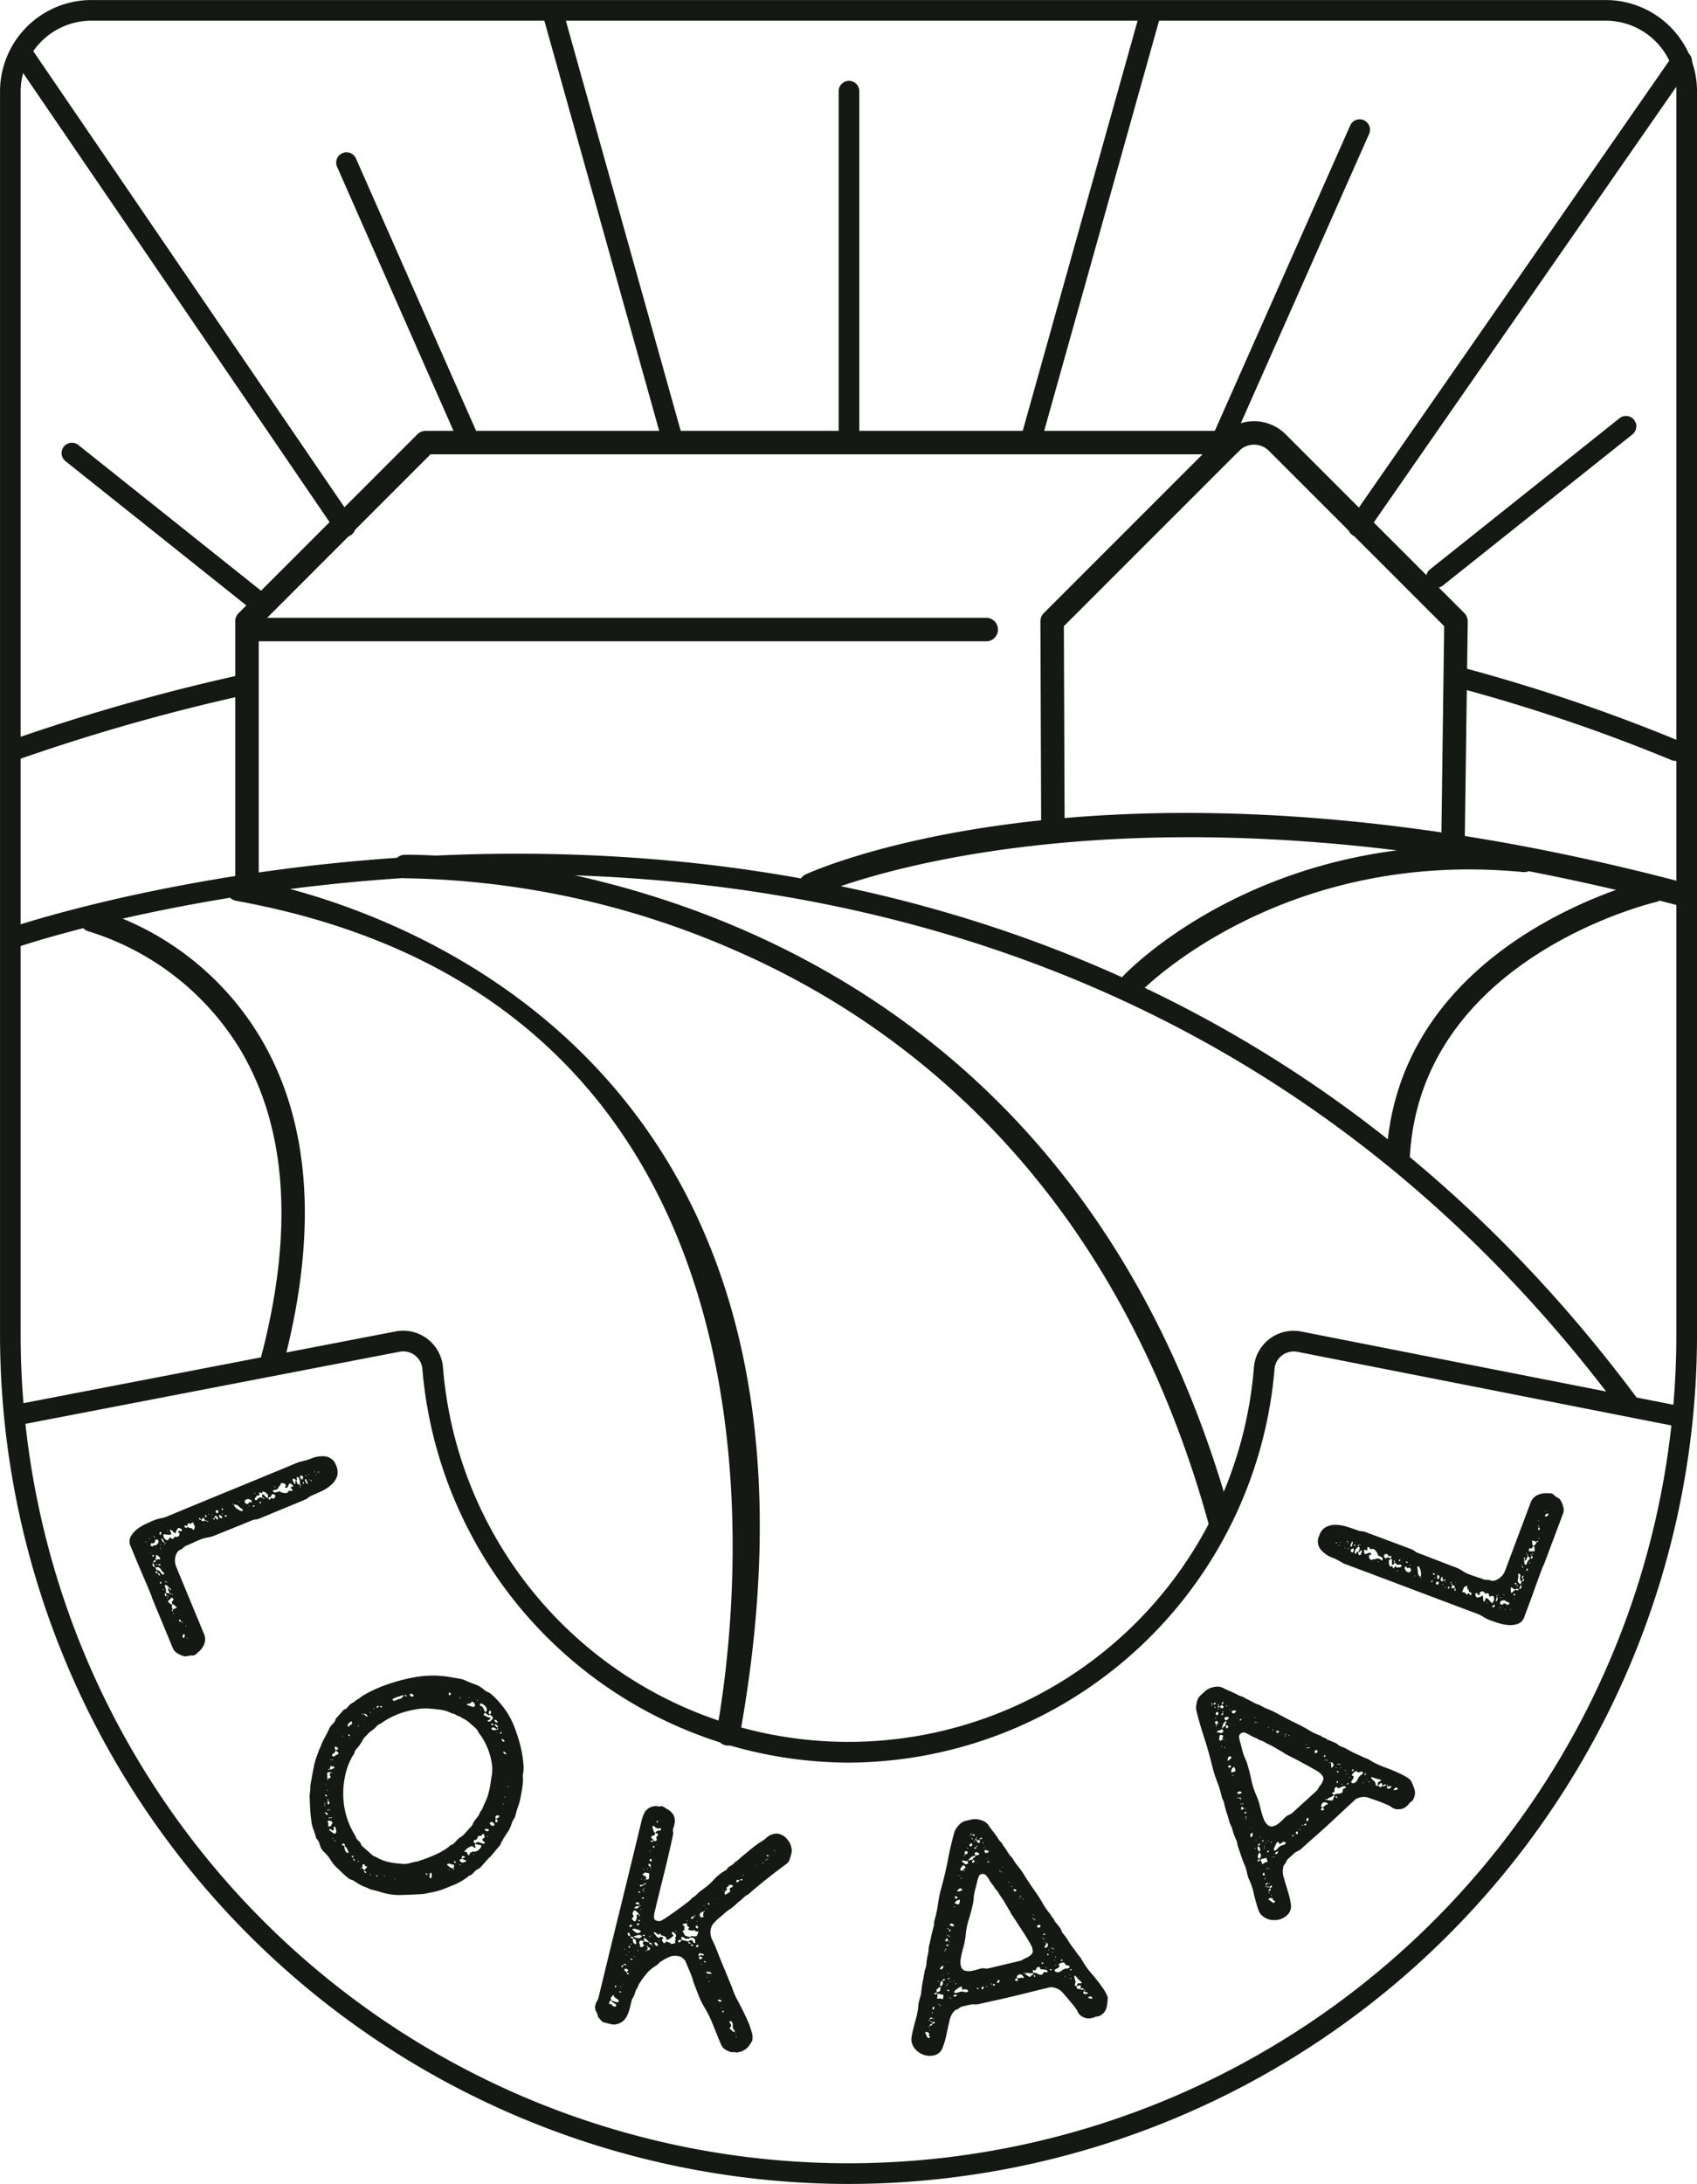
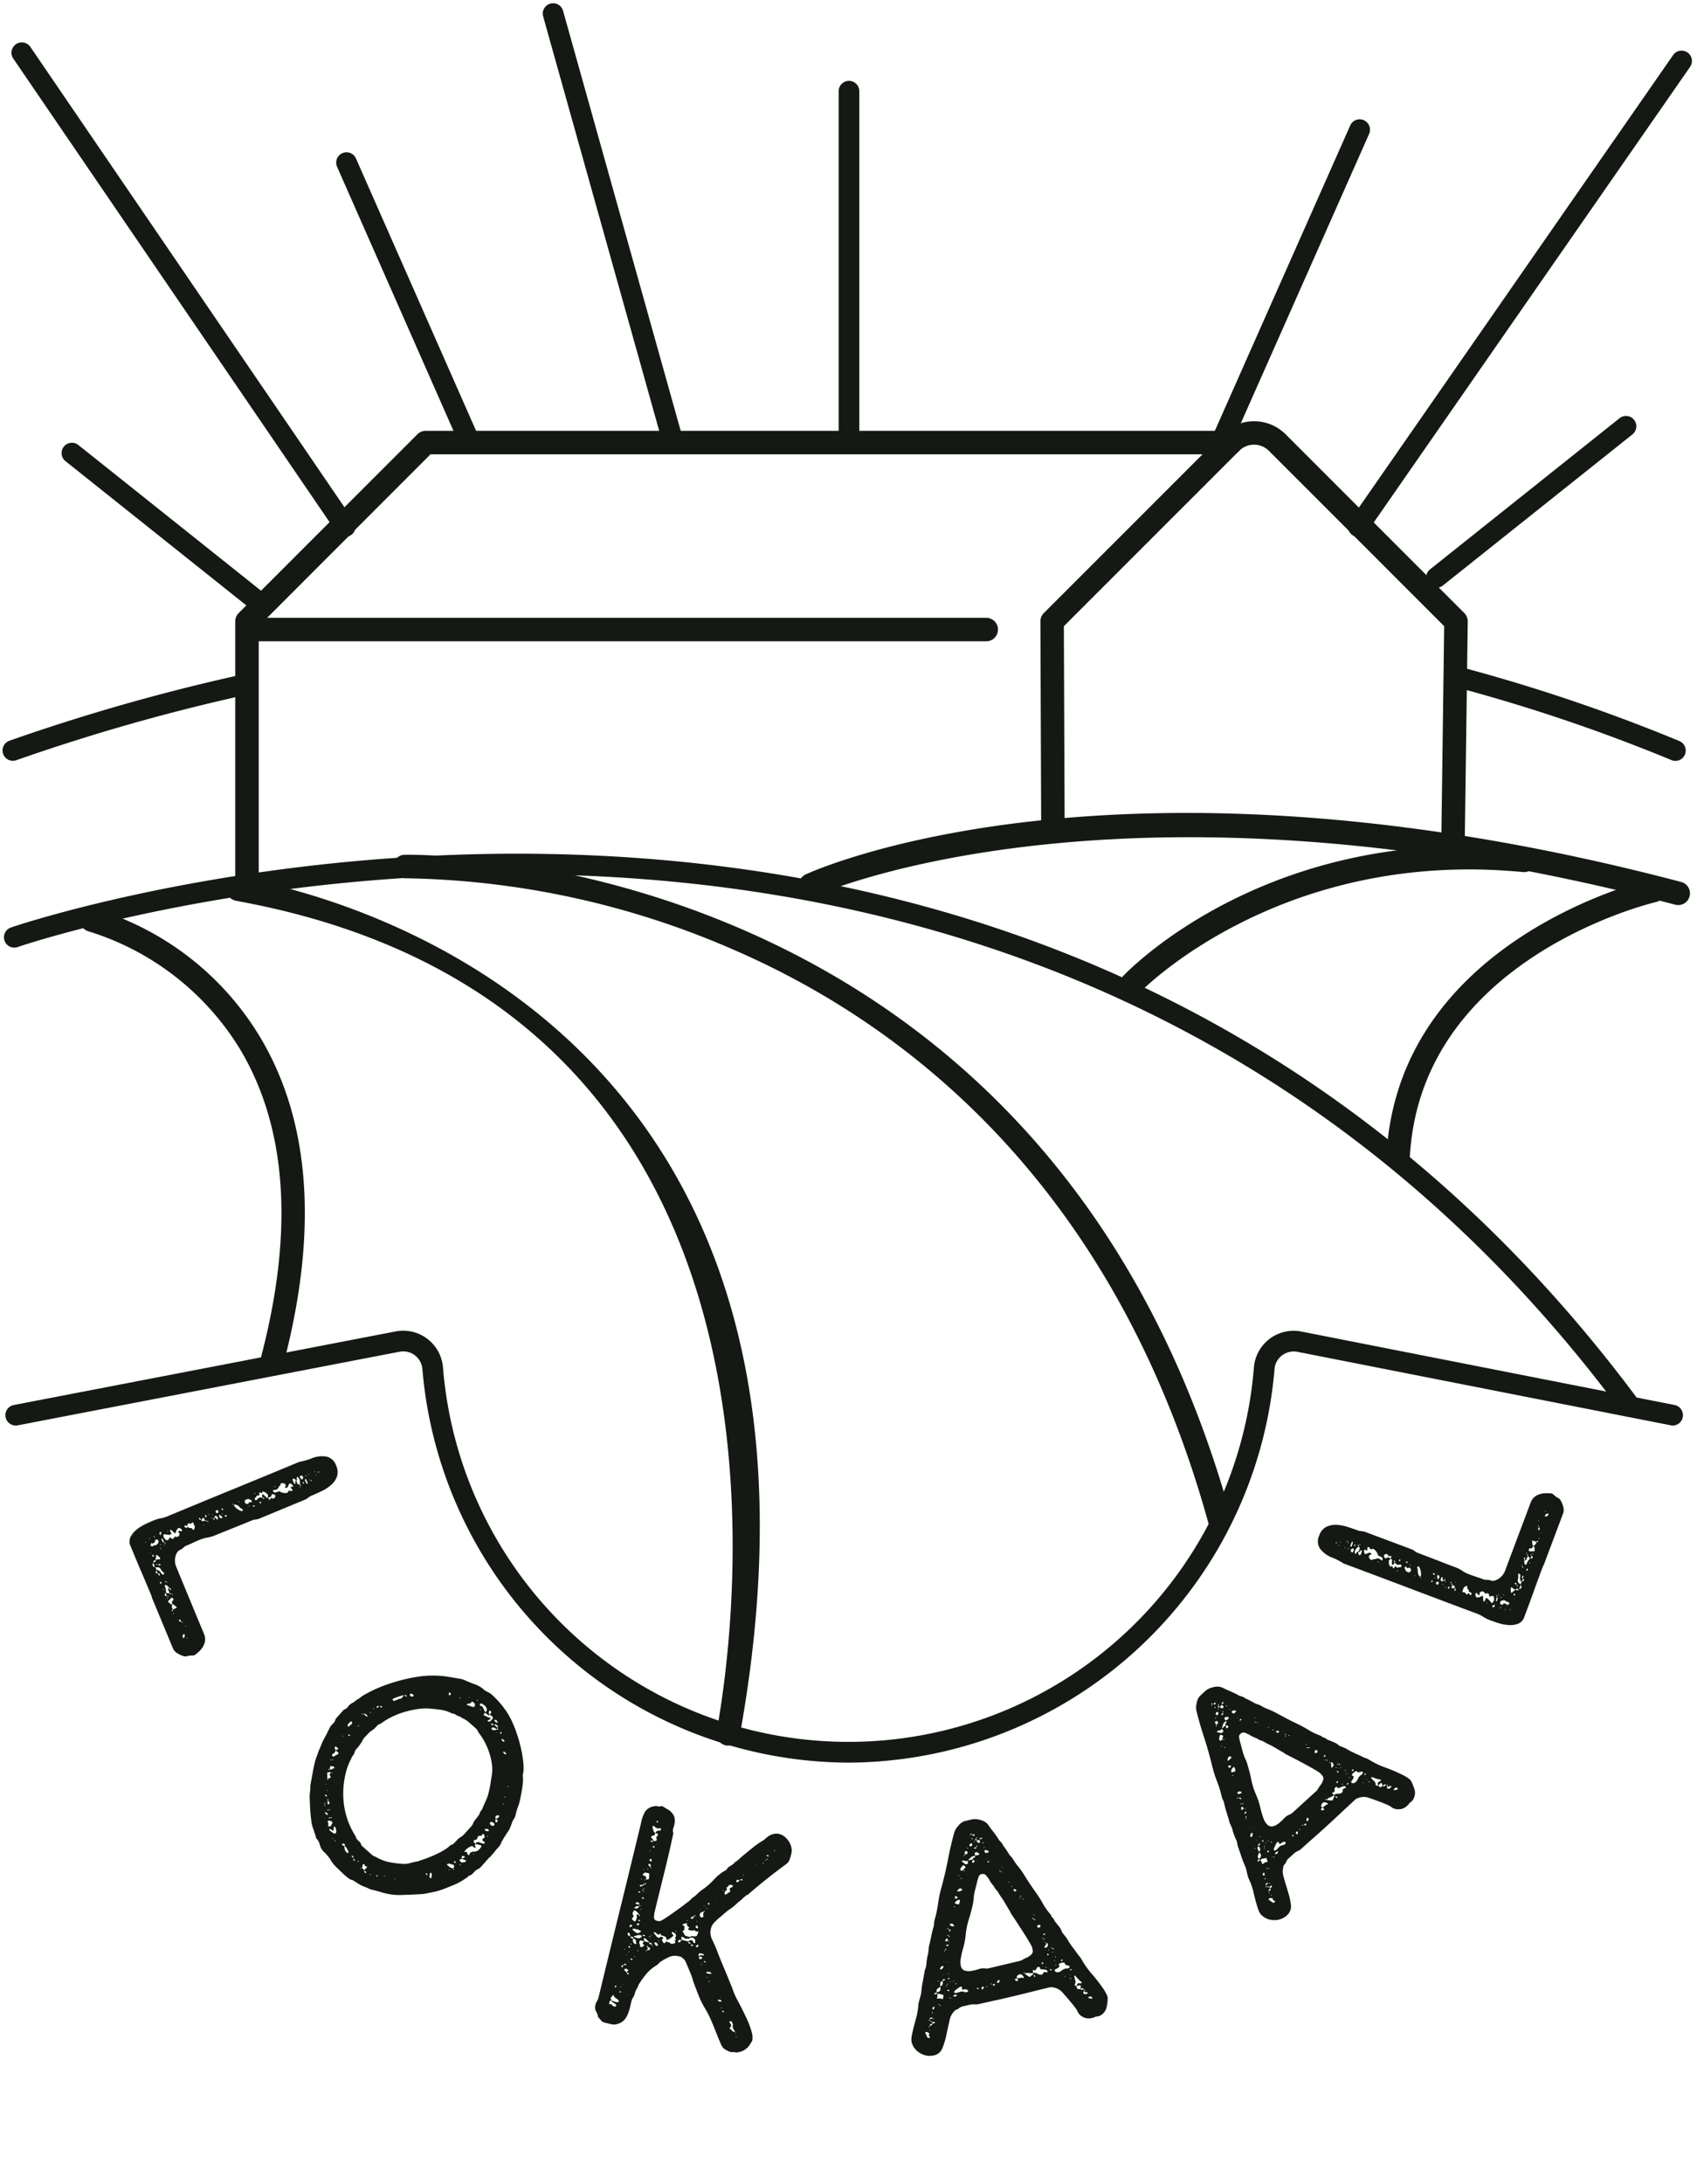
<svg xmlns="http://www.w3.org/2000/svg" width="113.104" height="145.493" viewBox="0 0 113.104 145.493">
  <g id="Group_330" data-name="Group 330" transform="translate(0)">
    <g id="Group_226" data-name="Group 226">
-       <path id="Path_687" data-name="Path 687" d="M6847.123,848.9a56.614,56.614,0,0,1-56.551-56.552l0-82.853a6.094,6.094,0,0,1,6.087-6.087l100.93,0a6.093,6.093,0,0,1,6.087,6.087h0v82.854A56.614,56.614,0,0,1,6847.123,848.9Zm50.464-144.116-100.93,0a4.717,4.717,0,0,0-4.71,4.71v82.853a55.175,55.175,0,0,0,110.35,0V709.493A4.717,4.717,0,0,0,6897.587,704.783Z" transform="translate(-6790.57 -703.406)" fill="#151914" />
-     </g>
+       </g>
    <g id="Group_227" data-name="Group 227" transform="translate(0.353 88.651)">
      <path id="Path_688" data-name="Path 688" d="M6846.983,785.879a28.615,28.615,0,0,1-28.4-26.218,1.28,1.28,0,0,0-1.521-1.156l-25.463,4.907a.69.69,0,0,1-.26-1.355l25.461-4.905a2.661,2.661,0,0,1,3.157,2.4,27.11,27.11,0,0,0,54.046.008,2.657,2.657,0,0,1,3.164-2.4l24.876,4.893a.689.689,0,0,1,.542.811.676.676,0,0,1-.809.541l-24.875-4.895a1.3,1.3,0,0,0-1.022.238,1.261,1.261,0,0,0-.5.916A28.623,28.623,0,0,1,6846.983,785.879Z" transform="translate(-6790.785 -757.104)" fill="#151914" />
    </g>
    <g id="Group_231" data-name="Group 231" transform="translate(15.677 28.063)">
      <g id="Group_228" data-name="Group 228" transform="translate(53.665)">
        <path id="Path_689" data-name="Path 689" d="M6860.071,749.341h-.009a.784.784,0,0,1-.771-.794l.193-14.49-11.678-11.677a1.4,1.4,0,0,0-1.987,0l-11.682,11.678.052,13.582a.781.781,0,0,1-.779.786h0a.783.783,0,0,1-.784-.779l-.052-13.909a.778.778,0,0,1,.229-.555l11.912-11.91a2.971,2.971,0,0,1,4.2,0l11.912,11.911a.789.789,0,0,1,.228.563l-.2,14.822A.786.786,0,0,1,6860.071,749.341Z" transform="translate(-6832.573 -720.405)" fill="#151914" />
      </g>
      <g id="Group_229" data-name="Group 229" transform="translate(0 0.64)">
        <path id="Path_690" data-name="Path 690" d="M6800.849,751.286a.783.783,0,0,1-.784-.782V733.482a.78.78,0,0,1,.23-.551l11.911-11.91a.781.781,0,0,1,.555-.23h53.664a.782.782,0,0,1,0,1.564h-53.343l-11.45,11.453v16.7A.783.783,0,0,1,6800.849,751.286Z" transform="translate(-6800.064 -720.792)" fill="#151914" />
      </g>
      <g id="Group_230" data-name="Group 230" transform="translate(0.367 13.099)">
        <path id="Path_691" data-name="Path 691" d="M6849.977,729.9h-48.906a.782.782,0,1,1,0-1.564h48.906a.782.782,0,0,1,0,1.564Z" transform="translate(-6800.289 -728.339)" fill="#151914" />
      </g>
    </g>
    <g id="Group_232" data-name="Group 232" transform="translate(8.632 97.015)">
      <path id="Path_692" data-name="Path 692" d="M6797.293,771.544c-.238-.575-.475-1.136-.712-1.687s-.471-1.114-.706-1.686a.714.714,0,0,1-.012-.616,1.52,1.52,0,0,1,.391-.483,2.847,2.847,0,0,1,.576-.368c.215-.1.4-.187.562-.252a2.209,2.209,0,0,1,.475-.145,2.093,2.093,0,0,0,.424-.121q2.213-.921,4.387-1.811t4.39-1.811l.038-.013c.143-.031.28-.064.411-.1a2.836,2.836,0,0,0,.4-.132,1.841,1.841,0,0,1,.951-.137.875.875,0,0,1,.7.607,1,1,0,0,1,.059.735,1.386,1.386,0,0,1-.391.558,2.745,2.745,0,0,1-.634.413c-.242.112-.459.211-.655.294a.862.862,0,0,0-.238.142.863.863,0,0,1-.242.142l-3.022,1.253a.769.769,0,0,1-.231.056.744.744,0,0,0-.237.053c-.415.172-.829.34-1.238.505s-.826.33-1.24.5a2.266,2.266,0,0,1-.509.146,2.338,2.338,0,0,0-.507.147c-.148.061-.3.125-.444.195s-.3.134-.444.195a.576.576,0,0,0-.209.141.621.621,0,0,1-.212.14.5.5,0,0,0-.253.276,1.064,1.064,0,0,0-.008.85c.111.274.221.538.325.794L6800.76,774a.876.876,0,0,1,.014.69,1.319,1.319,0,0,1-.405.541c-.032.03-.07.061-.108.1a.418.418,0,0,1-.137.088.3.3,0,0,1-.139.027.572.572,0,0,0-.149.008.481.481,0,0,0-.175.03.381.381,0,0,1-.192.015,1.385,1.385,0,0,1-.438-.18.744.744,0,0,1-.324-.317l-1.432-3.452Zm-.406-3.622.027-.033-.051-.021,0,.044Zm.221-.241.043,0,.012-.026-.036-.028Zm.095.9-.043,0,.016.035Zm.074-.439.062.04.018-.007c.027-.01.032-.033.015-.071h.1a.229.229,0,0,0,.088-.015.283.283,0,0,0,.133-.119.162.162,0,0,0,.03-.163c-.036-.086-.089-.111-.163-.083a.1.1,0,0,0-.061.112c.007.053-.049.106-.17.155l-.067-.058-.069.193C6797.2,768.161,6797.229,768.166,6797.276,768.144Zm.128.72.021-.054a.089.089,0,0,0-.091-.068c-.02.021-.02.059,0,.107a.042.042,0,0,0,.035.007A.053.053,0,0,1,6797.4,768.864Zm.284,1.1.031.072c.027.061.053.092.083.094l.021-.051-.038-.092a.12.12,0,0,0-.113-.017l-.085-.2.055-.022a.381.381,0,0,1,.27.23.8.8,0,0,1,.079.064c.016.016.044.013.094-.005l.041-.062a.937.937,0,0,1-.252-.289c-.059-.112-.183-.144-.361-.1l-.136-.329.108-.045a.088.088,0,0,0,.055-.13.549.549,0,0,1,.261-.045l.037-.015a.123.123,0,0,0-.014-.083.393.393,0,0,0-.1-.108.543.543,0,0,0-.137-.094l-.021.053a.277.277,0,0,1-.014.145.181.181,0,0,0,0,.137.816.816,0,0,0-.126.063c-.043.026-.056.069-.028.132l-.062.066a.569.569,0,0,0,0,.105.417.417,0,0,0,.092.114.126.126,0,0,1,.091.005l.084.2a.181.181,0,0,1-.04.069.3.3,0,0,0-.018.1A.105.105,0,0,0,6797.688,769.965Zm-.216-2.392,0-.044-.034-.03c-.027.01-.028.033-.016.069A.071.071,0,0,1,6797.473,767.573Zm.206,1.8a.391.391,0,0,1,.081.065c.013.015.044.013.093-.009l.022-.051-.053-.021a.526.526,0,0,0-.154.043l-.015-.038-.05-.02-.031.033C6797.617,769.411,6797.653,769.409,6797.679,769.369Zm.2-1.945a1.019,1.019,0,0,0,.04-.21l-.042-.005-.036.015a.069.069,0,0,0-.043.1l.021.055c.016.008.03.015.03.02S6797.863,767.417,6797.882,767.425Zm-.026,3.094-.021.051,0,.061c.018.008.028.015.031.021a.07.07,0,0,0,.027.018l.019-.008.022-.051A.166.166,0,0,0,6797.855,770.518Zm.021-2.172.023-.052-.034-.03-.022.051Zm0-.258.033-.015.013-.026-.052-.02,0,.043Zm.287-.078a.057.057,0,0,1-.029.034.066.066,0,0,0-.029.033l.01.018.024.012.017-.116a.053.053,0,0,0,.033-.077l-.062,0a1.232,1.232,0,0,1-.123-.246l-.055-.021-.021.051.037.091a.318.318,0,0,0,.058.084.076.076,0,0,0,.095.025Zm-.076,3.072.009-.025-.009-.018-.031-.03-.023.053Zm.514-3.724a.481.481,0,0,1-.263.035c-.092-.013-.183-.021-.27-.028a.33.33,0,0,0,.019.205.4.4,0,0,0,.111.137.151.151,0,0,0,.163.053l.138-.187a.283.283,0,0,1,.091.068.087.087,0,0,0,.113.017.137.137,0,0,0,.091-.144.377.377,0,0,0,.119.026.22.22,0,0,0,.1-.011c.06-.025.095-.056.1-.094a.35.35,0,0,1,.029-.109.142.142,0,0,0-.046-.055c-.018-.015-.041-.031-.062-.051,0-.028.025-.053.075-.073a.084.084,0,0,1,.078.008.083.083,0,0,0,.079.01.111.111,0,0,0,.027-.094.222.222,0,0,0-.1-.088.166.166,0,0,0-.122-.036.31.31,0,0,0-.134.165.869.869,0,0,0-.078.2.7.7,0,0,1-.161-.127.66.66,0,0,0-.184-.137c.01.025.01.041,0,.053a.057.057,0,0,0,0,.053Zm-.239,4.233c-.038.013-.059.036-.06.066l.026.012a.079.079,0,0,0,.006-.089.562.562,0,0,1,.069-.094l-.108,0-.09-.218a.108.108,0,0,1,.078,0c.024.012.055.023.089.038l.083-.013a.353.353,0,0,1,.066.058c0,.013.03.009.077-.01.024.018.037.03.039.036s.013.02.038.038l.021-.051-.089-.006a.138.138,0,0,0-.153-.064.355.355,0,0,0-.061-.19c-.036-.054-.023-.109.038-.165a.513.513,0,0,0,.048.087.168.168,0,0,0,.083.071.278.278,0,0,0-.035-.134.114.114,0,0,0-.089-.007.3.3,0,0,0-.258-.213l-.033.076a1.62,1.62,0,0,1,.078.216.984.984,0,0,1,0,.243c-.074.031-.092.087-.057.173a.052.052,0,0,0,.056.033.385.385,0,0,0,.077-.023Zm-.086-1.035.077.031.009-.026a.105.105,0,0,0-.086,0l-.077-.078-.027.035.017.036A.111.111,0,0,0,6798.279,770.556Zm.092-3.4-.033-.028-.023.053.048,0Zm.317,5.22a.093.093,0,0,0-.068.093l.052.023c.04-.044.04-.081,0-.109.023-.008.081-.032.164-.068s.125-.066.114-.089l-.234-.2-.058.022c-.012-.068-.021-.119-.029-.157s.018-.079.087-.124c.024-.008.029-.04.006-.086-.029-.074-.076-.1-.138-.073-.017.02-.061.066-.125.129s-.1.106-.089.131l.2.173a.121.121,0,0,1,.086.006A.336.336,0,0,0,6798.688,772.376Zm.068.315,0-.043-.051-.021,0,.043Zm.145.348-.014.026.047,0Zm.352.173-.062-.145-.055-.021c-.036.016-.044.04-.027.077.021.061.079.088.16.081l.066.059.02-.007-.017-.038C6799.33,773.195,6799.3,773.195,6799.253,773.213Zm.145,1.075a.188.188,0,0,0,.071-.244.079.079,0,0,0-.043-.046c-.077.089-.1.165-.077.226C6799.362,774.259,6799.379,774.281,6799.4,774.287Zm.279-7.5a.134.134,0,0,1-.117.006.083.083,0,0,0-.08-.011l-.018.051.021.056a.129.129,0,0,1,.044.025.118.118,0,0,0,.043.027l.145-.063a.065.065,0,0,1,.037.04.067.067,0,0,0,.037.036.212.212,0,0,1,.228.079c.015.036.034.05.06.04a.175.175,0,0,0,.06-.112.22.22,0,0,0,.009-.132l-.1-.236-.05-.023a.333.333,0,0,1-.095.084.155.155,0,0,1-.1,0,.153.153,0,0,0-.1,0,.05.05,0,0,0-.032.056A.787.787,0,0,1,6799.677,766.786Zm-.119,6.751.021-.053-.026-.008-.028.031Zm.106.769.008-.025-.051-.023-.013.028Zm1.308-7.82c.015.048.041.069.065.058l.026-.033c-.042-.038-.081-.04-.1,0-.033-.072-.077-.1-.138-.071l-.031-.073-.026-.064c-.012-.031-.03-.041-.057-.031a.181.181,0,0,0-.067.071.131.131,0,0,1-.066.069.179.179,0,0,0-.034-.058.169.169,0,0,1-.036-.061l-.052-.023-.021.055.014.035c.01.026.055.043.129.053.06.076.12.1.181.076a.128.128,0,0,0,.062-.066A.116.116,0,0,0,6800.972,766.485Zm-.187.289.014-.026-.032-.028-.013.025A.055.055,0,0,0,6800.785,766.774Zm.161-.6a.543.543,0,0,0-.037-.071.052.052,0,0,0-.065-.017.5.5,0,0,0,.008.124l.055.021Zm.121-.117.035-.033-.055-.021,0,.046Zm.3.263.013.035.063.04a.045.045,0,0,0,.027-.056.2.2,0,0,0-.013-.058.1.1,0,0,1,.137.041c.028.051.055.073.077.063s.032-.036.025-.074a.546.546,0,0,0-.023-.078.213.213,0,0,0-.06-.069.085.085,0,0,0-.084-.02c-.037.015-.053.035-.053.053a.217.217,0,0,1-.02.084l-.1.064-.076-.078-.019.008.017.038a.057.057,0,0,0,.043,0A.05.05,0,0,1,6801.372,766.32Zm-.089-.266.035.03c0-.018.013-.03.027-.033l-.031-.028Zm.388-.1c.063-.027.077-.075.049-.149a.072.072,0,0,0-.105-.041c-.061.025-.08.061-.061.109C6801.585,765.952,6801.622,765.978,6801.671,765.959Zm.111.105a.115.115,0,0,1-.01.087l.024.055c.034.084.092.114.16.083l.04-.015,0-.044a.266.266,0,0,0-.093-.091A.671.671,0,0,0,6801.782,766.064Zm.174-.353.008.02.059.04.024-.053c-.027-.061-.056-.083-.1-.069a.06.06,0,0,0,0,.046Zm.077.289-.033-.028-.021.053.026.01Zm.19.2.037-.013a.067.067,0,0,1,.027-.035c.015,0,.015-.02,0-.043a.125.125,0,0,0-.069-.015l-.018.008a.051.051,0,0,0-.033.078Zm.522-.816a.649.649,0,0,0,.234.289.976.976,0,0,0,.336.162.461.461,0,0,0,.051-.088.144.144,0,0,0-.075-.076.364.364,0,0,1-.086-.048,1.165,1.165,0,0,0-.2-.185.361.361,0,0,0-.253-.035.071.071,0,0,0-.105-.043l.011.018Zm.365-.195-.03-.03-.021.054.025.01Zm.587.167a.076.076,0,0,1,.046-.043c.021-.051.039-.081.051-.086a.166.166,0,0,1,.114.018l.034-.016a.113.113,0,0,0,.017-.071.181.181,0,0,0-.118-.1.944.944,0,0,0-.157-.041l-.108.044c-.087.035-.111.1-.066.2.017.048.04.074.071.076A.72.72,0,0,1,6803.7,765.356Zm.113.122-.025-.012-.027.035.048.02Zm.3.046.059-.066a.155.155,0,0,0-.125.01l-.022.049A.108.108,0,0,0,6804.109,765.524Zm0-.876.054.021.021-.053-.044,0Zm.922.3a.252.252,0,0,0,.006-.114.2.2,0,0,1,.008-.106.164.164,0,0,1-.107-.082.209.209,0,0,0-.135-.094l-.04.015c-.016-.048-.047-.066-.083-.051a.1.1,0,0,0-.008.089l-.054.023a.115.115,0,0,0-.05-.013.109.109,0,0,1-.055-.03l-.045,0c-.021.012-.027.043-.01.1s.007.094-.031.11a.112.112,0,0,0-.047-.013.155.155,0,0,1-.046-.013l-.187.228.04.091a.113.113,0,0,0,.086,0c.026-.008.049-.034.076-.073a.2.2,0,0,1,.1-.082.3.3,0,0,1,.122-.01.4.4,0,0,1,.116.018c.023.056.054.078.089.063l.01-.03-.01-.023c-.011-.026-.041-.031-.089-.01l-.037-.092c-.026-.061,0-.112.062-.155l.231.244c.019.009.051,0,.1-.016l.035.082c.019.045.033.071.053.076a.146.146,0,0,0,.065-.068.178.178,0,0,1,.088-.076c.026.056.078.066.167.031a.156.156,0,0,0,.061-.086.178.178,0,0,0,.011-.1c-.008-.021-.039-.041-.093-.064a.159.159,0,0,0-.113-.017.086.086,0,0,0-.049.063.36.36,0,0,0-.016.092Zm-.489.375.033-.079c-.019-.046-.043-.068-.07-.056l-.029.078A.1.1,0,0,0,6804.543,765.325Zm1.6-1.094c.074-.031.1-.076.074-.135a.161.161,0,0,0-.1-.109.664.664,0,0,0-.151-.025c-.049.021-.077.038-.086.056s-.024.04,0,.089l-.055.02a.815.815,0,0,0-.1.149.236.236,0,0,1-.133.122.364.364,0,0,1-.142.015l-.058.023a.036.036,0,0,0-.019.051.146.146,0,0,0,.2.089,1.884,1.884,0,0,0,.234-.076l-.023-.011a.506.506,0,0,0,.261.117.534.534,0,0,0,.282,0,.093.093,0,0,0,.048-.064.113.113,0,0,1,.066-.071.225.225,0,0,1,.139.03.542.542,0,0,0,.073-.039.047.047,0,0,0,.017-.061l-.116-.125a.046.046,0,0,0,.008-.033c0-.006,0-.018,0-.036l.109,0a.05.05,0,0,0,.03-.078.238.238,0,0,0-.09-.089.26.26,0,0,0-.121-.058l-.035.015c-.015.036-.04.087-.073.158s-.065.112-.089.122A.129.129,0,0,1,6806.147,764.23Zm-.619-.041-.05-.023,0,.043.033.03Zm1.673-.008-.02.007c-.007.016-.013.026-.019.029s-.015.012-.022.03l.044,0a.11.11,0,0,0,.009-.089.062.062,0,0,1,.037-.036c.017-.008.021-.025.013-.049l-.087-.007a1.278,1.278,0,0,0,.015-.193.5.5,0,0,0-.048-.193.814.814,0,0,0-.1-.135l-.021.007a.075.075,0,0,0-.038.112.085.085,0,0,1-.056.121.217.217,0,0,0-.084-.094.132.132,0,0,0-.132-.01l0,.089.08.2a.191.191,0,0,1,.046.025.157.157,0,0,0,.042.025l.023-.051c-.037-.086-.023-.151.047-.192a.32.32,0,0,1,.021.076.306.306,0,0,0,.019.078c.049.111.1.148.18.119Zm.027-.505a.1.1,0,0,1,.04.027.183.183,0,0,0,.045.023c.023-.01.043-.039.061-.087a.173.173,0,0,0,0-.111.077.077,0,0,0-.063-.049.425.425,0,0,0-.091-.015.083.083,0,0,0-.051.086Zm.2.324.021-.051-.073-.076-.022.051a.221.221,0,0,0,.057.084Zm.107-.15a.426.426,0,0,0,.04.069.235.235,0,0,1,.037.068l.037.03.017-.008c.024-.01.032-.03.02-.061s-.026-.058-.036-.083l-.067-.162-.032-.031a.082.082,0,0,1-.028.043c-.007.01-.014.026-.024.043Zm0-.365.034.028.019-.051-.048-.021Zm.256-.107-.034-.026-.021.049.027.012Zm.071.38c.02.046.045.074.074.074l.022-.049c-.023-.022-.059-.02-.106,0l-.049-.066-.037.015.006.018Zm.324-.565a.062.062,0,0,0-.045,0l-.008.025.031.028Zm.061.253.03-.033-.052-.021,0,.044Zm.184-.182.022-.051-.05-.023c-.027.012-.032.036-.017.071A.062.062,0,0,1,6808.43,763.262Z" transform="translate(-6795.799 -762.17)" fill="#151914" />
      <path id="Path_693" data-name="Path 693" d="M6815.056,783.124l-.58.651a.592.592,0,0,1-.2.145.592.592,0,0,0-.2.144c-.054.06-.11.119-.171.178a.426.426,0,0,1-.22.112,1.086,1.086,0,0,1-.215.18c-.089.061-.187.124-.295.187s-.22.122-.329.175a1.976,1.976,0,0,1-.274.112c-.228.1-.447.186-.656.264a4.109,4.109,0,0,1-.664.182c-.13.025-.254.051-.371.078a3.28,3.28,0,0,1-.379.051c-.428.023-.868.044-1.324.056a4.006,4.006,0,0,1-1.32-.178c-.125-.041-.246-.074-.369-.105s-.244-.06-.355-.091a1.418,1.418,0,0,1-.176-.075,1.266,1.266,0,0,0-.171-.073,2.455,2.455,0,0,1-.448-.211c-.135-.087-.271-.172-.406-.259a.591.591,0,0,1-.3-.14c-.1-.084-.188-.155-.259-.216s-.158-.147-.244-.231-.165-.162-.242-.231a2.4,2.4,0,0,1-.419-.515,2.444,2.444,0,0,0-.444-.54,1.014,1.014,0,0,1-.278-.474.938.938,0,0,0-.25-.449,2.527,2.527,0,0,0-.109-.384c-.042-.129-.088-.258-.134-.386a2.691,2.691,0,0,1-.088-.479c-.028-.218-.049-.441-.062-.675s-.023-.459-.031-.678a2.128,2.128,0,0,1,.022-.484,2.045,2.045,0,0,0,.017-.291,1.509,1.509,0,0,1,.032-.3c.044-.226.083-.452.124-.673s.082-.442.136-.659a2.764,2.764,0,0,1,.117-.386c.049-.126.094-.249.133-.373a1.827,1.827,0,0,1,.074-.172,1.64,1.64,0,0,0,.074-.173,3.756,3.756,0,0,1,.271-.583c.105-.19.2-.384.295-.586a1.013,1.013,0,0,1,.24-.33.674.674,0,0,0,.2-.34l.541-.606a.488.488,0,0,0,.269-.187.783.783,0,0,1,.227-.223c.063-.033.125-.068.189-.109a.854.854,0,0,0,.159-.137.779.779,0,0,0,.222-.132c.068-.055.144-.107.226-.162a9.164,9.164,0,0,1,1.173-.573,11.8,11.8,0,0,1,2.34-.652,6.7,6.7,0,0,1,2.421.031c.171.026.337.055.5.083a1.548,1.548,0,0,1,.454.154c.194.082.39.16.592.233a1.651,1.651,0,0,1,.549.33.959.959,0,0,0,.264.167.963.963,0,0,1,.264.167,5.89,5.89,0,0,1,.821.9,4.832,4.832,0,0,1,.607,1.056c.09.2.184.453.283.755a8.71,8.71,0,0,1,.259.944,7.549,7.549,0,0,1,.146.951,2.212,2.212,0,0,1-.041.76,3.113,3.113,0,0,1-.02.751c-.037.251-.082.5-.133.759a3.129,3.129,0,0,1-.148.555,4.4,4.4,0,0,0-.167.542.8.8,0,0,1-.128.325.992.992,0,0,0-.145.309,2.3,2.3,0,0,1-.1.253,1.5,1.5,0,0,1-.118.238,1.744,1.744,0,0,0-.105.147c-.049.079-.1.163-.16.254s-.107.18-.151.262a.867.867,0,0,0-.085.165.578.578,0,0,1-.113.19c-.105.117-.213.241-.316.37s-.209.251-.316.368Zm-11-3.437.028.026c.027-.03.02-.063-.018-.1.009-.028.017-.053.024-.071a.052.052,0,0,0-.019-.058l-.026.032c.023.073.03.111.022.111S6804.055,779.649,6804.056,779.687Zm.156.482a.17.17,0,0,0-.129-.036.191.191,0,0,0,.075.122l.031.027a.1.1,0,0,0,.086.023.375.375,0,0,0-.021-.1Zm.017-1.1-.03-.081a.113.113,0,0,0-.085-.025c-.027.031-.022.063.019.1a.15.15,0,0,1,.05,0A.208.208,0,0,0,6804.229,779.072Zm-.059-.8-.039-.011.017.043.026,0Zm.051.418.061,0-.02-.039h-.028Zm.27-1.194a.133.133,0,0,0-.129-.035.654.654,0,0,1-.123.023c0,.073.006.137.006.188a1.352,1.352,0,0,0,0,.188l.03.028a.1.1,0,0,0-.022.084l.041.01c.027-.028.02-.061-.019-.094a.431.431,0,0,1,.1-.028.162.162,0,0,0,.09-.039.145.145,0,0,0-.049-.137q-.062-.04.044-.158l.04-.043a.109.109,0,0,0,.083.02l-.014-.038A.117.117,0,0,0,6804.49,777.5Zm-.166,2.477a.05.05,0,0,1,.042.013.06.06,0,0,0,.045.012l.012-.043c-.029-.026-.062-.02-.1.018l-.086-.021.006.056A.1.1,0,0,0,6804.324,779.977Zm-.036-.614c.036-.038.041-.073.009-.1l-.027,0c-.025.03-.021.061.019.1a.206.206,0,0,0-.028.121c0,.063.009.1.031.119l.057,0,.021-.031.025-.084A.494.494,0,0,0,6804.288,779.363Zm.03,1.724a.134.134,0,0,1,.076-.013.142.142,0,0,0,.076-.01,1.665,1.665,0,0,1,.084-.152c.037-.063.037-.114,0-.147a.328.328,0,0,0-.146-.063.141.141,0,0,0-.138.021v.058a.24.24,0,0,1,.018.251Zm.093-3.818a.047.047,0,0,1,.037.012.074.074,0,0,0,.046.01l.232-.111,0-.03-.076-.064a.455.455,0,0,0-.076-.015.754.754,0,0,1-.078-.017l-.056.03c-.007.028-.011.061-.016.092s-.007.064-.012.092a.081.081,0,0,0-.1-.008l0,.028A.083.083,0,0,0,6804.411,777.268Zm.027,3.237a.126.126,0,0,0,.1.008v-.03c-.03-.026-.064-.02-.1.021a.076.076,0,0,0-.1-.01l.006.028C6804.373,780.55,6804.4,780.544,6804.438,780.506Zm.367,1.014c.036-.04.043-.111.023-.218a.425.425,0,0,0-.088-.213l-.056,0a.34.34,0,0,0-.008.126.187.187,0,0,1-.021.114.055.055,0,0,1-.085.007.514.514,0,0,1-.134-.093l-.056,0a.15.15,0,0,0,.037.111,1.549,1.549,0,0,0,.19.142C6804.7,781.564,6804.763,781.57,6804.806,781.519Zm-.28-4.89.1.036,0-.026-.03-.028c-.04,0-.06.02-.066.048a.121.121,0,0,0-.088-.023v.028C6804.463,776.68,6804.49,776.669,6804.525,776.629Zm.259-.617.178-.081a.073.073,0,0,0-.033-.083c-.029-.026-.055-.048-.073-.066a.082.082,0,0,0-.1-.008c-.019.022-.019.061,0,.121a.24.24,0,0,0,.057.116.222.222,0,0,0-.045.079.393.393,0,0,1-.043.081.339.339,0,0,1-.076.053.3.3,0,0,0-.075.053.067.067,0,0,0-.008.071.175.175,0,0,0,.045.068.141.141,0,0,1,.048,0,.137.137,0,0,0,.05,0,.355.355,0,0,1,.146-.1.278.278,0,0,0,.125-.086c.026-.03,0-.069-.062-.122S6804.8,776.03,6804.784,776.012Zm-.166,5.9,0-.055h-.028l-.013.043Zm.16.089-.028,0-.014.016-.012.041.054,0Zm.465-6.561-.029,0,.016.041Zm.146,6.944c.043-.048.043-.091,0-.126s-.091-.056-.127-.035l-.038.045v.056l.159.059a.7.7,0,0,0,.017.2.377.377,0,0,0,.09.186l.072.066a.048.048,0,0,1,.043.011c.013.008.025,0,.045-.016a.076.076,0,0,1,0-.036c.008-.005.008-.017.008-.036-.035-.063-.069-.132-.106-.21A.334.334,0,0,0,6805.39,782.381Zm-.14-7.307a.082.082,0,0,1,.042.008l0-.054-.029,0Zm8.5,6.094c.045-.048.086-.094.12-.132a.5.5,0,0,0,.088-.16,1.26,1.26,0,0,1,.207-.32,1.989,1.989,0,0,0,.22-.307.438.438,0,0,1,.093-.2.594.594,0,0,0,.11-.18c.059-.145.121-.29.192-.441a3.279,3.279,0,0,0,.178-.451,7,7,0,0,0,.156-.712c.031-.216.07-.457.113-.719a2.635,2.635,0,0,0-.021-.679,4.476,4.476,0,0,0-.468-1.411,3.98,3.98,0,0,0-.37-.58.842.842,0,0,1-.1-.17.52.52,0,0,0-.116-.155l-.413-.367a2.355,2.355,0,0,0-.244-.19,1.42,1.42,0,0,0-.278-.144.637.637,0,0,0-.241-.132.687.687,0,0,1-.239-.134.925.925,0,0,1-.265-.076c-.082-.036-.159-.071-.237-.1a2.431,2.431,0,0,0-.518-.116c-.186-.021-.364-.043-.546-.06a3.376,3.376,0,0,0-.846.015,6.947,6.947,0,0,0-.878.186,5.237,5.237,0,0,0-.859.324,4.764,4.764,0,0,0-.728.429.421.421,0,0,1-.148.079.262.262,0,0,0-.134.092c-.036.038-.092.094-.159.163a.942.942,0,0,1-.161.135,1.678,1.678,0,0,0-.311.258,2.411,2.411,0,0,1-.189.2.753.753,0,0,0-.16.228,3.283,3.283,0,0,1-.446.614.294.294,0,0,0-.077.153.555.555,0,0,1-.06.148.459.459,0,0,1-.089.132.338.338,0,0,0-.074.145c-.051.1-.1.193-.141.289s-.083.2-.121.3a5.62,5.62,0,0,0-.25,2.376,5.178,5.178,0,0,0,.8,2.245.394.394,0,0,0,.1.206c.05.051.1.1.148.144a.4.4,0,0,1,.1.155.292.292,0,0,0,.1.155l.651.578a.4.4,0,0,0,.137.083,1.523,1.523,0,0,1,.149.068,2.924,2.924,0,0,0,.82.317,6.2,6.2,0,0,0,.89.116,1.434,1.434,0,0,0,.518-.045,4.36,4.36,0,0,1,.5-.116c.008.008.047,0,.109-.033a.914.914,0,0,1,.15-.051,1.166,1.166,0,0,0,.151-.053c.1-.033.239-.086.42-.157s.364-.152.549-.243a4.427,4.427,0,0,0,.5-.284,1.774,1.774,0,0,0,.326-.264.434.434,0,0,0,.225-.119c.068-.064.13-.13.191-.2a1.092,1.092,0,0,1,.262-.219,1.057,1.057,0,0,0,.259-.22Zm-8.125-6.9c-.046.049-.037.1.022.153l.044.012a.084.084,0,0,0,.022-.043.094.094,0,0,1,.026-.045.143.143,0,0,1,.061-.038.129.129,0,0,0,.063-.039c.045-.05.037-.114-.009-.195-.031.01-.049.018-.051.023a.148.148,0,0,1-.047.025Zm.079.682a.052.052,0,0,0-.04-.01l-.014.013,0,.058.026.025a.054.054,0,0,0,.085-.005l-.017-.041Zm.267,8.243c.016-.076.016-.12.006-.129-.049-.043-.089-.051-.112-.02l.015.04.119.106c-.024.068-.027.109-.007.127.04.033.068.053.089.051l0-.056a.424.424,0,0,1-.057-.059A.159.159,0,0,0,6805.97,783.19Zm.363.243v-.055l-.055,0,0,.055Zm.013-9.029v-.056l-.058,0,0,.054Zm.209,9.437.176.158a.089.089,0,0,0,.008.14.128.128,0,0,0,.075.036.064.064,0,0,0-.016-.1.98.98,0,0,1-.1-.073l.146-.162c.045-.048.059-.084.037-.1a.161.161,0,0,0-.068-.01.077.077,0,0,1-.058-.026c-.021-.018-.026-.035-.019-.055s0-.036-.017-.055-.043-.016-.072,0a.47.47,0,0,0-.063.061c0,.036,0,.074,0,.111a.128.128,0,0,1-.036.1l-.028-.026-.059,0,0,.028C6806.492,783.892,6806.517,783.88,6806.555,783.841Zm.107-10.269.193.172c.019,0,.03,0,.035,0s.017.007.038.005l-.01-.035c-.008-.005-.012-.015-.012-.035l-.072-.064c-.069-.061-.127-.068-.17-.018a.122.122,0,0,0-.1-.036l0,.056A.122.122,0,0,0,6806.662,773.572Zm.481,10.739-.007-.056-.055,0,.019.041Zm-.007-10.8,0-.054-.044-.013,0,.056Zm.222-.251v-.056l-.055,0,.014.04Zm.251,11.144a.205.205,0,0,0-.062-.081l-.039-.012,0,.056.012.013A.118.118,0,0,0,6807.609,784.408Zm.105-11.333a.145.145,0,0,0-.18.025c0,.02,0,.031.009.036a.063.063,0,0,1,.006.033c.021.018.049.007.083-.033l.083-.089.117.106.055,0,0-.056-.045-.04C6807.821,773.035,6807.779,773.043,6807.715,773.075Zm.314,11.337.043-.017v-.028l-.043-.012Zm1.325-12.052-.083-.023c-.028.011-.076.028-.152.051l-.221.071a1.34,1.34,0,0,0-.2.081.406.406,0,0,0-.107.064c0,.017,0,.028.01.033l.008.035a.223.223,0,0,1,.087.051,1.107,1.107,0,0,1,.171-.074,1.671,1.671,0,0,0,.169-.073.216.216,0,0,0,.194-.082,1.427,1.427,0,0,1,.132-.162.263.263,0,0,0,.186.088l-.018-.041-.073-.064a.05.05,0,0,0-.04.016A.261.261,0,0,1,6809.354,772.36Zm-.583,12.232.011-.043-.057,0,.02.041Zm1.055-12.372a.086.086,0,0,0-.056.033l-.025.028.021.1a.178.178,0,0,0,.122.041.147.147,0,0,0,.115-.041.083.083,0,0,0-.008-.035.052.052,0,0,1-.009-.035A.693.693,0,0,0,6809.826,772.22Zm1.082,12.02-.027-.027-.043-.012-.041.017a.06.06,0,0,0,.018.041l.028.027a.056.056,0,0,0,.085,0Zm.28-.045-.043-.04-.044.015a1.721,1.721,0,0,0-.052.269.08.08,0,0,1,.021.035.131.131,0,0,0,.024.035c.028.025.054.03.072.008a.389.389,0,0,0,.039-.162C6811.213,784.266,6811.208,784.212,6811.188,784.2Zm1.482-.327a.131.131,0,0,0-.037.1l.055,0c.007-.028-.006-.059-.046-.094a.21.21,0,0,0,.015-.254.1.1,0,0,1-.048-.005.288.288,0,0,0-.054,0,.533.533,0,0,0-.177-.055.174.174,0,0,0-.158.046.052.052,0,0,0,.016.04l.018.013a2.142,2.142,0,0,0,.181.152A.583.583,0,0,0,6812.671,783.869Zm-.3.074-.028,0V784h.03Zm-.008-11.595a.051.051,0,0,0,.034-.008c0-.005.014-.008.035-.01a.246.246,0,0,0,.044-.066.05.05,0,0,0-.01-.061.248.248,0,0,0-.087-.051l-.015.015a.082.082,0,0,0-.016.079C6812.351,772.277,6812.356,772.312,6812.359,772.348Zm.448,11.162a.172.172,0,0,0-.039-.11c-.019,0-.028,0-.03,0a.065.065,0,0,0-.039-.007l-.014.015a.1.1,0,0,0,.035.081l.058.026Zm.418-.292.162-.066a.1.1,0,0,0,.009-.069.166.166,0,0,0-.087-.038.085.085,0,0,0-.081.018.15.15,0,0,0-.021.116l.043.038-.205.082a.348.348,0,0,0,.076.122.284.284,0,0,0,.1.063.422.422,0,0,0,.109-.02.492.492,0,0,1,.109-.02l.028-.03a.052.052,0,0,0,0-.084A.579.579,0,0,1,6813.226,783.218Zm-.119-10.731-.054,0,0,.054.057,0Zm.011,11.088-.042.016.006.056.054,0c0-.02,0-.031-.009-.033A.075.075,0,0,1,6813.117,783.575Zm.975-1.334.039-.045a.221.221,0,0,1,.271-.051,1.515,1.515,0,0,0,.278.089l.04-.045c.035-.038.035-.064,0-.078a.216.216,0,0,1-.078-.045c-.071-.06-.08-.121-.028-.18a.137.137,0,0,1,.1-.048c.018-.02.021-.061,0-.127a.254.254,0,0,0-.045-.122l-.086,0a.117.117,0,0,0-.036.1.538.538,0,0,1-.147.016.142.142,0,0,0-.117.043.116.116,0,0,0-.026.078.178.178,0,0,1-.048.094.142.142,0,0,1-.095.048.124.124,0,0,0-.084.033c-.042.05-.049.094-.011.136a1.049,1.049,0,0,0,.095.1c-.045.051-.041.116.012.2l0,.054-.081.007-.105-.092c-.038-.035-.116-.02-.229.048a1.075,1.075,0,0,0-.21.147c-.019.02-.043.049-.076.087s-.045.069-.025.088a.051.051,0,0,0,.062,0,.046.046,0,0,1,.064,0,.126.126,0,0,1,.04.088.165.165,0,0,0,.042.089.126.126,0,0,0,.1.035.227.227,0,0,0,.012-.07.08.08,0,0,1,.024-.059.359.359,0,0,1,.287-.1.481.481,0,0,0,.369-.19.706.706,0,0,0,.078-.1.149.149,0,0,0,.021-.129A3.881,3.881,0,0,0,6814.092,782.241Zm-.548-9.318v.056a2.535,2.535,0,0,1,.271.1c.127.048.209.048.252,0a.339.339,0,0,0,.011-.112.171.171,0,0,0-.035-.1l-.118-.1-.081,0a.144.144,0,0,1-.04.1c-.046.011-.091.02-.131.028A1.286,1.286,0,0,0,6813.544,772.923Zm.169-.429v-.028a.064.064,0,0,0-.046-.011l.02.039Zm.253,10.455.041.011.012-.041-.056,0Zm.306-10.252v-.055l-.058,0,.015.04A.057.057,0,0,0,6814.271,772.7Zm.8.921a.406.406,0,0,0,.08-.117.051.051,0,0,0,0-.063.125.125,0,0,1-.023-.063l-.071-.01a.166.166,0,0,0,.028.266.1.1,0,0,1-.154.008c-.056-.043-.1-.078-.131-.1l-.06-.051a.24.24,0,0,0,.08-.061.185.185,0,0,0,.037-.22.544.544,0,0,0-.127-.182,1.287,1.287,0,0,0-.158-.111.113.113,0,0,0-.159.016.05.05,0,0,0,0,.063.247.247,0,0,0,.054.061.29.29,0,0,1,.127.061l.179.368-.08.089c-.037.04-.044.068-.02.086a1.134,1.134,0,0,0,.205.107.718.718,0,0,0,.236.077c0,.055,0,.088-.011.1l-.025,0-.151.079,0,.028.041.04a.179.179,0,0,1,.053,0,.137.137,0,0,0,.047,0,.328.328,0,0,0,.1-.083c.031-.033.062-.066.087-.1.043-.048.033-.1-.038-.164S6815.1,773.644,6815.068,773.618Zm-.65-.312.058,0-.016-.041-.029,0Zm.592,8.053c0-.018,0-.03-.01-.033a.079.079,0,0,1-.01-.037.236.236,0,0,0-.127-.048.148.148,0,0,0-.127.035l.006.056a.261.261,0,0,0,.138.056A.132.132,0,0,0,6815.01,781.359Zm-.117.4.057,0,0-.056-.041.017Zm.236-.769a.183.183,0,0,1,.048.018.23.23,0,0,0,.052.017.059.059,0,0,0,.07.012.167.167,0,0,0,.064-.046c.018-.058.012-.1-.02-.126a.508.508,0,0,0-.115-.076.092.092,0,0,0-.124.02c-.044.049-.05.084-.023.1A.092.092,0,0,1,6815.129,780.988Zm.219-6.7.248.223-.078.089a.765.765,0,0,0-.159-.1.124.124,0,0,0-.167.025l-.012.042.047.068c.133.048.231.036.291-.031.041.035.071.038.1.008a.1.1,0,0,0-.035-.083.405.405,0,0,0,.024-.114c0-.018-.027-.049-.075-.092-.07-.063-.13-.064-.184,0l-.118-.106-.069.018a.108.108,0,0,0,.033.084.077.077,0,0,0,.071.01C6815.292,774.31,6815.319,774.3,6815.348,774.288Zm.181-.262a.316.316,0,0,0-.131-.063.052.052,0,0,0,0,.084.081.081,0,0,0,.032.055.217.217,0,0,0,.155.059.085.085,0,0,0-.01-.048.309.309,0,0,1-.008-.049Zm-.048,6.506a.244.244,0,0,0-.035.129.347.347,0,0,0,.009.139c.048.007.07,0,.079-.01s.013-.021.031-.023a.08.08,0,0,0,0-.119c-.036-.042-.067-.074-.1-.1a.3.3,0,0,0,.219-.1l.008-.1a.311.311,0,0,0-.116-.008.132.132,0,0,0-.094.035C6815.432,780.438,6815.432,780.487,6815.48,780.532Zm.021-5.679.044-.016-.029-.026Zm.349-.063-.054,0a.157.157,0,0,0-.052.115.127.127,0,0,0,.087-.033l.02-.03Zm.091.612c.041.035.067.041.086.023a.049.049,0,0,0,0-.071.553.553,0,0,0-.06-.068c-.051-.043-.088-.05-.114-.02,0,.02,0,.03.009.035s.007.017.011.035Zm.031,4.16-.056,0,.017.041.052,0Zm.153-3.386-.071-.066c-.009-.01-.042-.011-.1-.008a.136.136,0,0,0,.046.094l.075.066a.207.207,0,0,1,.048,0,.161.161,0,0,0,.052,0,.3.3,0,0,0-.025-.048A.186.186,0,0,1,6816.126,776.177Zm-.011,2.959-.018-.043-.054,0,.016.041Zm.145-.7.054,0-.016-.043-.043-.012Z" transform="translate(-6791.062 -756.411)" fill="#151914" />
      <path id="Path_694" data-name="Path 694" d="M6818.719,783.929a.6.6,0,0,0,.138.023.58.58,0,0,0,.126-.021,3.374,3.374,0,0,0,.405-.247c.212-.139.437-.3.675-.471s.46-.337.66-.492a2.056,2.056,0,0,0,.359-.322,1.477,1.477,0,0,0,.326-.258,2.343,2.343,0,0,1,.309-.261,4.693,4.693,0,0,0,.8-.693,3.144,3.144,0,0,1,.828-.647.667.667,0,0,1,.279-.269.871.871,0,0,0,.292-.244,1.591,1.591,0,0,0,.3-.225c.088-.081.18-.163.282-.246.205-.168.407-.335.611-.5a5.681,5.681,0,0,1,.638-.448,1.828,1.828,0,0,0,.236-.177,1.467,1.467,0,0,1,.235-.178.958.958,0,0,1,.3-.111.724.724,0,0,1,.336,0,1.017,1.017,0,0,1,.56.37,1.212,1.212,0,0,1,.281.607c-.007.026,0,.041.007.051a.046.046,0,0,1,.008.053.806.806,0,0,1-.021.18c-.012.049-.023.107-.04.172a2.619,2.619,0,0,1-.114.34.694.694,0,0,1-.238.267q-1.261.922-2.419,1.925a.355.355,0,0,1-.138.1.435.435,0,0,0-.131.081c-.033.031-.073.068-.118.1a1.108,1.108,0,0,0-.117.124c-.068.051-.135.1-.2.155a1.808,1.808,0,0,0-.178.16,2.945,2.945,0,0,1-.381.307,3.246,3.246,0,0,0-.377.286c-.121.107-.241.213-.369.318a2.754,2.754,0,0,0-.356.344.759.759,0,0,0-.193.36,1.038,1.038,0,0,0,.07.72c.11.224.211.449.3.673.126.329.255.654.387.971s.264.632.395.949c.038.106.081.2.118.294s.081.19.124.3.086.244.141.38.111.257.167.365c.074.142.181.34.314.6s.263.524.387.8a5.366,5.366,0,0,1,.3.8,1.294,1.294,0,0,1,.05.624l-.065.106-.064.107a1.135,1.135,0,0,1-.869.564.237.237,0,0,1-.134,0,.279.279,0,0,0-.125-.02.4.4,0,0,1-.087.01.4.4,0,0,1-.1-.015,1.106,1.106,0,0,1-.24-.1,1.152,1.152,0,0,1-.214-.134.993.993,0,0,1-.212-.337c-.065-.15-.118-.279-.163-.383-.134-.345-.271-.688-.413-1.028a7,7,0,0,0-.5-.987,5.756,5.756,0,0,1-.408-.842c-.134-.339-.245-.631-.335-.885a4.9,4.9,0,0,0-.235-.669c-.093-.211-.182-.431-.28-.657a.453.453,0,0,0-.128-.175,1.851,1.851,0,0,1-.163-.139l-.191-.046a.963.963,0,0,0-.656.076,3.427,3.427,0,0,0-.607.352.569.569,0,0,1-.145.148c-.061.041-.122.079-.184.121a2.409,2.409,0,0,0-.552.5,5.455,5.455,0,0,0-.454.624.492.492,0,0,0-.079.165.5.5,0,0,1-.079.163.654.654,0,0,0-.09.172,1.078,1.078,0,0,0-.06.18.706.706,0,0,1-.109.247.725.725,0,0,0-.11.249l-.1.423a2.825,2.825,0,0,1-.133.416,1.407,1.407,0,0,1-.209.368.951.951,0,0,1-.335.256,1.337,1.337,0,0,1-.255.081.7.7,0,0,1-.273,0l-.521-.124a.429.429,0,0,1-.217-.156c-.069-.084-.13-.153-.185-.208a.9.9,0,0,0-.139-.39.554.554,0,0,1-.025-.444.977.977,0,0,1,.092-.223.735.735,0,0,0,.1-.221q.716-2.964,1.436-5.889t1.434-5.889a2.269,2.269,0,0,1,.243-.635.883.883,0,0,1,.584-.348.526.526,0,0,1,.255,0,.544.544,0,0,0,.279-.015,1.629,1.629,0,0,1,.152.078,1.5,1.5,0,0,1,.15.1,1.067,1.067,0,0,1,.475.429.857.857,0,0,1,.083.427,1.805,1.805,0,0,1-.09.406.589.589,0,0,0-.01.375c-.188.893-.391,1.766-.605,2.627s-.429,1.728-.641,2.617a1.764,1.764,0,0,0-.043.345A.226.226,0,0,0,6818.719,783.929Zm-3.038,5.321a1.2,1.2,0,0,1,.172.051,1.394,1.394,0,0,0,.172.05.281.281,0,0,0,.091,0c.035-.007.057-.021.061-.046.014-.049-.031-.11-.128-.175a.685.685,0,0,1-.2-.168c.011-.051,0-.081-.039-.091l-.169.183a.223.223,0,0,0,.047.155l-.011.038a.078.078,0,0,0-.1.046.794.794,0,0,0-.038.122c-.015.051,0,.074.042.071a.384.384,0,0,1,.1.005c.025.006.041.028.055.064s.049.063.113.079a.433.433,0,0,0,.089.01c.033,0,.053-.01.059-.036a.109.109,0,0,0-.031-.121c-.034-.026-.072-.053-.113-.079s-.08-.045-.116-.068A.126.126,0,0,1,6815.681,789.25Zm.325-.921.011-.036-.028-.049c-.019.01-.029.013-.033.011a.064.064,0,0,0-.036.013.15.15,0,0,0,.016.1Zm.275.29c-.018.01-.025.015-.031.013a.071.071,0,0,0-.036.012l.012.043.058.015a.038.038,0,0,0,.05-.03Zm.037-.317-.049.029.016.023.043-.01Zm.16-1.428c-.067,0-.109.035-.129.112l.031.048a.124.124,0,0,0,.081-.073c.007-.033.014-.068.021-.106l.059.013c.026.005.054.012.077.018s.044,0,.05-.03-.017-.045-.069-.058C6816.562,786.79,6816.522,786.817,6816.479,786.875Zm-.047,1.293.047-.03-.04-.008Zm.146-2.369-.043.01.01.043.048-.028Zm.132,1.56c-.014.05.011.1.07.139a.458.458,0,0,0,.092-.04.391.391,0,0,0-.187-.084.178.178,0,0,0,.07-.076.171.171,0,0,1,.068-.074l-.068-.058a.131.131,0,0,0-.07-.036.141.141,0,0,0-.075,0,.636.636,0,0,1-.073.021A.3.3,0,0,0,6816.709,787.358Zm.016-1.157-.035-.03-.021.015.034.03Zm.224-1.251c.007.069.024.112.049.124a.688.688,0,0,0,.131.041.449.449,0,0,0,.008.228.21.21,0,0,0,.167.141l.051-.028c-.01-.03-.017-.061-.029-.1a.162.162,0,0,1-.006-.093.151.151,0,0,0-.077-.111.811.811,0,0,0-.113-.038l.03-.115a.936.936,0,0,1,.14.046,1.271,1.271,0,0,0,.142.043.229.229,0,0,0,.183-.028.224.224,0,0,0,.1-.145l.155.035.048-.028-.028-.049-.059-.012c-.024-.007-.061.018-.1.076a.249.249,0,0,1-.111-.046.42.42,0,0,0-.226.007c-.07.025-.146.046-.22.069a.1.1,0,0,1-.029.055l-.214-.051a.294.294,0,0,0-.028-.139c-.025-.068-.048-.106-.076-.111l-.044.008-.032.055c.024.074.041.119.048.135Zm-.125,1.682-.049.028.041.01Zm.125-.928a.266.266,0,0,1-.029-.06.063.063,0,0,0-.048-.04c-.02.008-.027.015-.028.021s-.011.015-.027.025l0,.02.03.048A.14.14,0,0,0,6816.948,785.7Zm-.059.312-.028-.048-.026.035.014.025Zm.136-1.821c-.065-.017-.1,0-.111.053l-.032.034.027.068c.028-.007.058-.017.1-.03a.078.078,0,0,0,.062-.055Zm0,1.283-.012-.025-.021,0-.045.01.029.048Zm.063,1.012a.09.09,0,0,0-.056-.035c-.051-.012-.077,0-.084.021a.124.124,0,0,0,.085.061l.046-.01Zm.433-2.971c-.015.049-.008.087.018.1l.045-.028c.013-.051-.01-.071-.068-.056a.1.1,0,0,1,0-.063,1.463,1.463,0,0,0-.231-.219l-.018-.005a.088.088,0,0,0-.112.045.473.473,0,0,0-.052.121c-.014.064-.006.1.023.117s.041.046.026.1a.218.218,0,0,1-.053.1.159.159,0,0,0-.052.081.4.4,0,0,0,.1.1.267.267,0,0,0,.106.066.211.211,0,0,0,.079-.114c.02-.055.033-.1.041-.121a.237.237,0,0,0,0-.123.124.124,0,0,1-.009-.084A.208.208,0,0,1,6817.516,783.518Zm-.06,1-.271-.066a.2.2,0,0,0-.054.02c-.01,0-.027.01-.054.016,0,.028.05.077.136.145a.757.757,0,0,0,.166.111.255.255,0,0,0,.272-.117l-.013-.025A.693.693,0,0,0,6817.456,784.522Zm.116-1.663-.028.114c-.113-.026-.179-.033-.187-.013a.616.616,0,0,1-.155.094.042.042,0,0,0,.024.026.081.081,0,0,1,.021.025.217.217,0,0,0,.278-.135l.114-.035-.091-.063c-.011-.056-.021-.1-.023-.115s-.031-.04-.1-.055a.1.1,0,0,0-.043,0,.08.08,0,0,1-.041,0c-.017.01-.023.02-.024.027a.161.161,0,0,1-.024.021c-.011.04.025.064.111.079S6817.548,782.853,6817.572,782.86Zm-.354,3.48.045-.01-.031-.048-.027.033Zm.164-2.1a.771.771,0,0,0,.1-.028.086.086,0,0,0,.064-.055c-.02-.033-.036-.051-.049-.053-.062-.015-.1.013-.125.091Zm.1,1.694-.029-.048-.049.03.035.03Zm.128-3.9a.114.114,0,0,0-.065-.059l-.088.022a.162.162,0,0,0,.106.066Zm-.143,1.859-.007.018a.189.189,0,0,0,.045.031.339.339,0,0,1,.043.03c.015-.007.024-.015.025-.022s.009-.016.026-.026l0-.02a.21.21,0,0,1-.092-.041Zm.907,1.625c-.012.051,0,.083.041.091l.022-.013-.065-.058a.093.093,0,0,0-.054-.125,1.08,1.08,0,0,0-.13-.041l-.011-.043a1.154,1.154,0,0,1-.117-.111c-.033-.035-.072-.071-.114-.109l-.021,0a.106.106,0,0,0-.08,0l-.009.038a.582.582,0,0,0,.02.076.52.52,0,0,1,.024.078l-.271-.065a.338.338,0,0,0-.066.106.191.191,0,0,0,.019.139.165.165,0,0,1,.017.135c-.006.025.015.043.061.055s.071.02.082.02a.269.269,0,0,0,.081-.063.316.316,0,0,1,.075-.063.147.147,0,0,0-.09-.063.131.131,0,0,1-.022-.066c.006-.012.017-.036.038-.073a.276.276,0,0,1,.057-.068l.329.079c.007.069.027.109.053.114S6818.313,785.5,6818.374,785.517Zm-.489-4.03c.067.015.1,0,.113-.054l-.039-.01c-.036-.008-.062.013-.074.064a.087.087,0,0,0-.12.073.369.369,0,0,0-.2-.007.322.322,0,0,0,.04.091.171.171,0,0,0,.158-.064A.11.11,0,0,0,6817.885,781.487Zm-.249,1.712.048-.03-.019-.023-.039.01Zm.082-2.037-.013-.023-.043.008.009.045Zm.059,1.2a.124.124,0,0,1-.088.022.1.1,0,0,1,.038.049.057.057,0,0,0,.045.03l.019.005c.019-.01.026-.013.034-.011s.019,0,.034-.013a.289.289,0,0,1-.042-.042A.2.2,0,0,0,6817.776,782.357Zm.025-.442a.11.11,0,0,0,.018.087l.049-.031-.086-.061.029-.114a.1.1,0,0,0,.077,0l.015-.038-.023,0c-.025-.007-.044.015-.056.068l-.106.015Zm.162-.756a.716.716,0,0,0,.128.021c.044,0,.077-.026.093-.091a.591.591,0,0,0,.009-.119.435.435,0,0,1,.012-.138c.011-.038-.017-.068-.082-.083-.168-.039-.258-.036-.276.005a.146.146,0,0,1-.111.086.454.454,0,0,0,.205.12c.047,0,.058.079.038.223-.053-.012-.09-.007-.105.016l.034.027Zm-.091-.632-.01-.043-.048.03.033.028Zm.188,5.364a.2.2,0,0,0,.128-.02.151.151,0,0,0,.083-.092.234.234,0,0,0-.158-.1c.006-.026,0-.056-.04-.091l-.028.031c-.013.053.009.071.068.059l-.057.23a.076.076,0,0,0-.085.022l.011.023C6818.024,785.962,6818.049,785.942,6818.061,785.891Zm.063-5.4-.024-.048-.048.028.033.03Zm.16-.147a.118.118,0,0,0,.021.086l.044-.01c-.019-.043-.04-.063-.067-.056a.093.093,0,0,1,.009-.079.144.144,0,0,0,.01-.079.613.613,0,0,0-.083-.083l-.067.026a.137.137,0,0,0,.033.119A.17.17,0,0,0,6818.283,780.34Zm.1,4.566-.016-.023a.113.113,0,0,0-.076.063.052.052,0,0,1-.041.01.07.07,0,0,0-.046.012l-.009.036.02,0c.023.007.04,0,.046-.018a.067.067,0,0,1,.03-.045.111.111,0,0,1,.047-.018A.163.163,0,0,0,6818.381,784.907Zm-.09-5.093c-.039-.01-.062,0-.067.025a.1.1,0,0,0,.019.084.108.108,0,0,0,.068.058.142.142,0,0,0,.063-.086c-.011-.016-.016-.028-.014-.035a.052.052,0,0,0-.011-.033Zm0-.528-.036-.03-.023.015.013.043Zm.187-.69a.932.932,0,0,0,.126.02c.048.005.077-.023.093-.087a.1.1,0,0,0-.011-.076.108.108,0,0,1-.015-.073.141.141,0,0,1,.055-.091.124.124,0,0,0,.047-.071c.017-.064,0-.1-.044-.11l-.126-.031c.068-.119.147-.17.229-.159s.14-.016.158-.094l-.024-.066a1.031,1.031,0,0,0-.115.013.281.281,0,0,1-.11-.007.343.343,0,0,1-.209-.152.132.132,0,0,0-.105.015l-.01.036a.626.626,0,0,0,.044.2c.033.112.065.17.089.177a.094.094,0,0,0,.054.032c-.031.129-.079.188-.143.18s-.107.025-.129.1a.056.056,0,0,0,.025.066.313.313,0,0,1,.049.053c.055.041.08.087.064.137-.022-.007-.059-.011-.1-.023s-.07,0-.077.021l.008.043.117.026A.126.126,0,0,0,6818.482,778.6Zm.018.35-.069.025,0,.021c-.007.023.016.043.067.055l.068-.025C6818.573,778.985,6818.55,778.957,6818.5,778.945Zm.378,5.919a.423.423,0,0,1-.18-.094.371.371,0,0,0-.122-.079.11.11,0,0,0-.086.02,1.612,1.612,0,0,0,.146.188.483.483,0,0,0,.175.155.094.094,0,0,0,.066-.007c.024.007.037,0,.043-.02a.076.076,0,0,1,.031-.043l.1.021a.3.3,0,0,1,.055.025.049.049,0,0,1,.028.058l-.053.058a.162.162,0,0,0-.042.063.733.733,0,0,1,.066.117c.023.046.047.073.073.079.048.011.082.007.095-.018s.031-.053.052-.089a.951.951,0,0,0,.179.063.272.272,0,0,1,.149.1l.021,0a.3.3,0,0,0,.134-.018c.065-.018.113-.032.143-.036a.172.172,0,0,1-.026-.1.218.218,0,0,0-.027-.1c.052.013.081,0,.089-.038l-.066-.058a.223.223,0,0,1,.029-.074.2.2,0,0,0,.025-.076.187.187,0,0,0-.053-.195.2.2,0,0,1-.079-.049.188.188,0,0,0-.08-.051c-.024-.007-.046.023-.061.087a.852.852,0,0,0,.129.154c-.057.053-.131.114-.22.182a.533.533,0,0,1-.261.111c0-.124-.034-.2-.108-.229a1.637,1.637,0,0,0-.264-.084c.011-.051,0-.083-.04-.092C6818.885,784.785,6818.866,784.808,6818.878,784.864Zm-.239.492a.255.255,0,0,0-.057.018.167.167,0,0,1-.054.018,1.252,1.252,0,0,1,.07.129.172.172,0,0,0,.122.081l.073-.045A.38.38,0,0,0,6818.639,785.356Zm.145-8.012c.012-.049,0-.081-.038-.091l-.061.088.029.048Zm-.064,1.451-.028.035.037.008Zm.145,6.475-.03-.049-.022.015.009.043Zm1.122-.607.031-.035L6820,784.6l-.042.01Zm.986.807c.007.082.037.132.089.145l.071-.046-.03-.046-.154-.038c.018-.064,0-.1-.053-.115a.33.33,0,0,0-.129-.049c.046-.031.09-.056.132-.083a.2.2,0,0,1,.156-.012.191.191,0,0,1,.074.111c0,.033.038.06.1.074l.045-.01-.017-.106a.166.166,0,0,0-.083-.2.336.336,0,0,0-.221-.055l.026-.114a.744.744,0,0,0,.341.03c.059-.02.11-.119.15-.3l-.008-.043a.207.207,0,0,0-.066.025.081.081,0,0,1-.062,0,.176.176,0,0,1-.1-.086.379.379,0,0,0-.138.028c-.009.01-.063,0-.165-.02s-.138-.053-.139-.094a.127.127,0,0,1,.039-.041.279.279,0,0,0,.039-.043.246.246,0,0,0-.082-.079.183.183,0,0,1-.072-.12c.014-.051.007-.081-.02-.086a.266.266,0,0,0-.117.012c-.048.017-.09.026-.117.035l-.049.028.028.048a.149.149,0,0,1,.114.16c-.013.071-.024.139-.039.2l-.105.015c.058.1.1.167.12.213a.365.365,0,0,0,.069.1.3.3,0,0,0,.1.044c.045.01.132.033.261.061a.136.136,0,0,1-.145.1.251.251,0,0,0-.171.028.637.637,0,0,0-.213-.132.1.1,0,0,0-.105.015.794.794,0,0,1,.036.191.6.6,0,0,0-.162-.017.192.192,0,0,0-.08.081l.04.092c.026,0,.067-.015.119-.063s.074-.087.068-.117l.443.107c.008.069.025.111.05.124A.733.733,0,0,0,6820.972,785.47Zm-.212-1.558-.017-.023-.042.01a.053.053,0,0,0,.012.043Zm.435-.284a.144.144,0,0,0-.106.017l-.095.058-.028.035.029.046.036.012.088-.021a.635.635,0,0,0,.058-.149l.105-.015-.012-.045-.039-.008A.116.116,0,0,0,6821.194,783.627Zm.212.807.046-.03c0-.1-.036-.154-.1-.167l-.05.028,0,.02C6821.281,784.363,6821.315,784.411,6821.406,784.435Zm.088,1.141c-.008-.016-.016-.025-.021-.026s-.017-.008-.023-.025a.089.089,0,0,0-.078.023.576.576,0,0,0-.067.064l0,.018a.068.068,0,0,0,.035.03.057.057,0,0,1,.031.028c.059-.013.087-.026.084-.041S6821.46,785.608,6821.494,785.575Zm-.132-1.641,0,.02.016.023.042-.01-.034-.028Zm.188,2.348c-.01.038-.018.078-.028.116s.011.064.062.076c.077.02.126-.018.147-.107a.085.085,0,0,0-.091-.043l-.095-.021a.126.126,0,0,1,.1-.1l.106.026c.059.011.088.006.095-.02l-.044-.071-.21-.051c-.028,0-.046,0-.057.017a.1.1,0,0,1-.042.041.176.176,0,0,0,.011.125Zm.048-3.066-.036-.028,0,.038Zm.217.114a.177.177,0,0,0-.15.035.248.248,0,0,0-.1.13.218.218,0,0,0,.024.119c.023.053.045.081.071.087a.169.169,0,0,0,.1-.018.122.122,0,0,0,.066-.064c-.038-.078-.047-.127-.027-.149a.2.2,0,0,0,.013-.14c.025.007.056-.007.091-.04l-.015-.023C6821.846,783.282,6821.821,783.3,6821.815,783.33Zm-.092,3.5-.019-.025-.043.01.033.048Zm.151-3.916-.045.028.011.025.044-.01Zm.105,3.774a.2.2,0,0,0-.031-.04.117.117,0,0,1-.034-.038.109.109,0,0,0-.082.021.039.039,0,0,0,.021.025c.007,0,.013.012.023.028l.04.008A.08.08,0,0,0,6821.98,786.691Zm.23.646a.226.226,0,0,0-.12-.008.477.477,0,0,0-.105.015.121.121,0,0,1,.04.051c0,.013.017.023.041.03a1.1,1.1,0,0,0,.239.038l.045-.03A.221.221,0,0,0,6822.211,787.337Zm-.172-4.259-.024.015.03.049.027-.034Zm.03,4.593a.064.064,0,0,1-.044.01l.03.048.022-.015Zm.068-4.832.058.013.034-.053-.03-.048c-.051-.013-.088-.008-.1.015l.009.043Zm.073,5.09a.054.054,0,0,0-.028.033l.007.045.051-.031Zm.46-5.451-.03-.026-.024.013Zm.186,6.83a.191.191,0,0,1,.1,0c.038.01.057,0,.065-.025-.01-.017-.016-.026-.014-.033a.069.069,0,0,0-.012-.035l-.114-.027c-.064-.016-.1,0-.111.033l.015.025A.123.123,0,0,1,6822.856,789.306Zm.1-.243.028-.033-.04-.008Zm.081.673-.008-.045-.05.03.031.028Zm.16.263a.4.4,0,0,0-.083-.081c-.017.01-.025.013-.033.011s-.017,0-.033.013l.063.076A.121.121,0,0,0,6823.2,790Zm-.072-8.126-.022.013.011.043.023-.015A.046.046,0,0,0,6823.123,781.874Zm.128.313.044-.01.165-.1c.082-.049.125-.087.13-.112a.127.127,0,0,0-.014-.105.1.1,0,0,1-.02-.086c.033-.02.074-.043.129-.071s.082-.054.089-.079a.048.048,0,0,0-.025-.06.406.406,0,0,0-.076-.028.157.157,0,0,0-.206.093.223.223,0,0,0-.059.048.358.358,0,0,1-.062.046.133.133,0,0,0,.023.066.089.089,0,0,1,.007.063.1.1,0,0,1-.068.064.174.174,0,0,0-.076.188C6823.239,782.13,6823.245,782.161,6823.251,782.187Zm.661,9.145a.059.059,0,0,1,.008.045.057.057,0,0,0,.01.041l.038.01,0-.02-.065-.058a.131.131,0,0,0-.017-.1c-.019-.031-.044-.063-.065-.1a.271.271,0,0,1-.053-.124.436.436,0,0,1,.009-.172,1.312,1.312,0,0,0-.044-.154.156.156,0,0,0-.12-.091.018.018,0,0,1-.025.017l-.037-.01-.007.038a.525.525,0,0,0,.077.14.172.172,0,0,1,.038.132.2.2,0,0,1-.05.089.177.177,0,0,0-.056.091.506.506,0,0,1,.161.139A.252.252,0,0,0,6823.912,791.332Zm.121.335a.066.066,0,0,1-.01-.043l-.045.01.013.043Zm.207-10.444c-.026-.007-.071-.012-.131-.02s-.095.013-.1.066a.109.109,0,0,0,.019.084.127.127,0,0,0,.122-.041.248.248,0,0,0,.079-.112l.153.036.046-.028a.124.124,0,0,0-.085-.063c-.029,0-.047,0-.058.028A.228.228,0,0,1,6824.24,781.224Zm.257-.323-.006-.043-.047.028.033.028Zm.843-.7-.033-.026-.012.036Zm.45-.094.041-.01-.026-.05-.048.031A.05.05,0,0,0,6825.79,780.111Zm.226-.253a.123.123,0,0,0,.087-.018l.006-.04-.018-.005-.075.063-.087.02.029.048A.113.113,0,0,0,6826.016,779.858Zm.074-.224.039.007.047-.028a.166.166,0,0,0-.107-.066.072.072,0,0,1-.033.013c-.006,0-.017,0-.032.01A.319.319,0,0,0,6826.09,779.634Zm.485-.415-.049.03.013.041.045-.028Z" transform="translate(-6783.568 -752.983)" fill="#151914" />
      <path id="Path_695" data-name="Path 695" d="M6839.573,790.018l-.213.051a.8.8,0,0,1-.549-.074.734.734,0,0,1-.372-.381,1.488,1.488,0,0,0-.18-.282c-.086-.114-.184-.233-.289-.358s-.205-.243-.3-.355-.181-.2-.238-.269a1.041,1.041,0,0,0-.607-.325.7.7,0,0,0-.1-.015.266.266,0,0,0-.1,0c-.452.106-.895.215-1.328.324s-.877.218-1.328.323c-.348.083-.691.162-1.03.234s-.687.153-1.036.233a.975.975,0,0,1-.329.028,1.039,1.039,0,0,0-.327.028l-.463.109a.563.563,0,0,0-.236.117.567.567,0,0,1-.234.117,1.185,1.185,0,0,0-.4.705c-.076.315-.145.634-.211.956a5.163,5.163,0,0,1-.263.876.777.777,0,0,1-.565.49,1.218,1.218,0,0,1-.934-.157,1.175,1.175,0,0,1-.562-.751,1.1,1.1,0,0,1,.018-.4c.033-.178.073-.365.122-.558s.1-.383.152-.566a3.332,3.332,0,0,0,.1-.441,2.289,2.289,0,0,0,.05-.346,1.73,1.73,0,0,1,.05-.347c.027-.116.057-.228.092-.34a1.678,1.678,0,0,0,.07-.35,5.841,5.841,0,0,1,.088-.621c.038-.206.074-.409.11-.607a1.181,1.181,0,0,1,.08-.314.978.978,0,0,0,.058-.309c.013-.125.028-.243.046-.357s.047-.228.075-.342a2.83,2.83,0,0,0,.032-.294,1.165,1.165,0,0,1,.053-.3c.045-.2.088-.393.126-.578s.088-.38.146-.583a.742.742,0,0,0,.035-.234.851.851,0,0,1,.036-.231,7.788,7.788,0,0,0,.231-1.093,7.8,7.8,0,0,1,.23-1.091c.166-.611.313-1.225.43-1.843s.261-1.232.432-1.841a1.341,1.341,0,0,1,.275-.423.857.857,0,0,1,.408-.291l.483-.112a1.153,1.153,0,0,1,.578.044.9.9,0,0,1,.5.31c.1.152.209.3.317.434s.21.282.316.432a1.006,1.006,0,0,0,.189.261.678.678,0,0,1,.178.263,2.956,2.956,0,0,1,.2.269c.053.089.113.18.176.274a1.1,1.1,0,0,0,.145.188.927.927,0,0,1,.147.19,3.168,3.168,0,0,0,.293.419c.1.124.207.262.313.414q.224.356.433.68c.142.218.294.438.449.657a8.3,8.3,0,0,1,.5.786,4.08,4.08,0,0,0,.531.741.426.426,0,0,0,.118.2.413.413,0,0,1,.121.206c.074.089.169.211.292.358a1.153,1.153,0,0,1,.212.4c.073.089.146.178.213.264a2.081,2.081,0,0,1,.18.272,4.093,4.093,0,0,0,.279.413c.1.132.2.267.3.408a1.8,1.8,0,0,0,.149.2,1.293,1.293,0,0,1,.15.2,5.67,5.67,0,0,0,.691.988,11.542,11.542,0,0,1,.743.951,2.088,2.088,0,0,1,.178.284,1.379,1.379,0,0,1,.139.294.615.615,0,0,1,.012.22,2.638,2.638,0,0,1-.088.571.849.849,0,0,1-.363.451.434.434,0,0,1-.2.079c-.078.011-.149.026-.215.041Zm-11.245.971-.041.071a.677.677,0,0,1,.105.2c.038.1.081.144.132.134.066-.016.095-.043.082-.081a.157.157,0,0,0-.039-.043.23.23,0,0,1-.038-.041.166.166,0,0,1,.017-.054.157.157,0,0,0,.018-.055.164.164,0,0,0-.1-.1A.2.2,0,0,0,6828.328,790.989Zm.3-.74a.086.086,0,0,0,.118.072l.025.116-.073.018a.126.126,0,0,0-.108.149l-.073.036.009.04.022.015.036-.111.077-.018c.076-.018.106-.059.094-.124l.115-.028c.051-.012.07-.036.065-.074a.138.138,0,0,0-.1-.02c-.033.01-.062.015-.088.021a.14.14,0,0,0-.142-.089l-.026-.114.229-.056.012.038.047.031.012-.025c0-.026-.035-.033-.084-.02-.015-.064-.062-.088-.139-.069-.051.011-.068.049-.055.116-.052.01-.07.036-.063.074Zm-.04.6-.017.023.027.036.029-.05Zm.216-1.151-.049-.028-.027.048.025.033C6828.788,789.743,6828.8,789.724,6828.8,789.7Zm.117-.355-.048-.028c-.064.015-.1.043-.1.086,0,.011,0,.02,0,.02s-.008.01-.008.023a.054.054,0,0,1,.031.033c0,.013.018.023.046.031a.389.389,0,0,0,.044-.083A.442.442,0,0,1,6828.917,789.343Zm.521-1.75a.173.173,0,0,0-.146.157.658.658,0,0,0,.013.219,2.005,2.005,0,0,0-.207.154c-.07.056-.077.132-.025.229a.7.7,0,0,0-.114.036c-.054.02-.071.048-.062.086l.041.012.157-.038a.891.891,0,0,0,.007.162.165.165,0,0,1-.04.131c.007.028.026.036.066.026.068,0,.121-.005.159-.008a.294.294,0,0,1,.155.055l.032-.046a.958.958,0,0,1,.02-.127.272.272,0,0,0,0-.125.547.547,0,0,1-.205-.051.252.252,0,0,0-.211.01l-.026-.116c.127-.031.207-.076.231-.135a.433.433,0,0,0,0-.267.234.234,0,0,0,.14-.357.6.6,0,0,0,.113-.038c.051-.018.075-.04.066-.066s-.035-.031-.085-.021S6829.451,787.524,6829.438,787.593Zm-.236.017-.051-.03-.032.03.046.028Zm.068,1.59a.081.081,0,0,0,.055.069l.017-.025a.4.4,0,0,1-.073-.053.634.634,0,0,0-.073-.054l-.033.03a.206.206,0,0,1,.053.016A.185.185,0,0,0,6829.27,789.2Zm.25-2.561-.03-.035a.188.188,0,0,1-.1,0,.32.32,0,0,0-.066.076c-.019.033-.04.064-.057.1a.045.045,0,0,0,.05.038.386.386,0,0,0,.077-.008A.679.679,0,0,0,6829.52,786.639Zm-.009.571.01-.043-.037.008Zm.043-.926-.041-.01.012.038Zm.051-.745c.053-.011.081-.031.088-.061l-.03-.033c-.038.008-.051.038-.038.091a.079.079,0,0,0-.063.076l.021.013C6829.619,785.59,6829.625,785.562,6829.6,785.539Zm.222-.619.035.071.038-.01c-.008-.04-.042-.053-.088-.04l-.021-.078c0-.011-.01-.035-.016-.068s-.023-.045-.05-.038a.677.677,0,0,0-.072.078.094.094,0,0,0-.028.091c0,.025.033.031.083.018Zm-.1,2.932c.051-.013.072-.036.063-.078l-.035.01c-.013.016-.018.031-.013.043a.047.047,0,0,1-.01.043.111.111,0,0,0-.068.058l.028.033a.128.128,0,0,1,.019-.054Zm.127-2.655-.048-.03-.061.013c-.05.013-.074.031-.065.057l.047.03.1-.023Zm-.079,1.138-.023-.016-.015.024.024.015Zm.072-2.194a.114.114,0,0,0-.058-.069l-.033.03a.09.09,0,0,0,.108.035l.034.135.047.028.028-.048-.007-.038C6829.956,784.174,6829.914,784.151,6829.844,784.141Zm.051,4.078-.033-.033-.041-.012c-.053.012-.072.038-.062.076l.065.025A.123.123,0,0,0,6829.9,788.219Zm-.046-3.634a.1.1,0,0,0,.054.069l.031-.048a.144.144,0,0,0-.1-.016.083.083,0,0,0-.058-.068l-.014.026C6829.765,784.585,6829.8,784.6,6829.849,784.585Zm-.011,2.892a.282.282,0,0,0,.088-.061.131.131,0,0,0-.09-.02.1.1,0,0,1-.064.058l.048.028Zm0-.345.017-.023-.026-.035-.03.048A.054.054,0,0,1,6829.836,787.132Zm.087,1.567a.131.131,0,0,0,.057.069l.034-.03c-.017-.023-.054-.028-.108-.017l-.006-.036-.047-.032-.017.025a.063.063,0,0,0,.046.01A.053.053,0,0,1,6829.923,788.7Zm.257-4.761.033-.048c-.037-.031-.066-.063-.093-.089a.142.142,0,0,0-.138-.02.137.137,0,0,0-.069.056.236.236,0,0,0,.231.111Zm-.2,3.69-.025-.013-.028.048.024.015Zm.208-.049-.019-.015-.029.048.04.01Zm.11,1.055a.314.314,0,0,1,.061-.046.465.465,0,0,0,.058-.045.184.184,0,0,0-.146-.026l-.068.017c-.03.008-.048.025-.037.05a.059.059,0,0,0,.06.046A.217.217,0,0,0,6830.3,788.633Zm-.063-5.948.031-.046-.047-.031-.01.045A.051.051,0,0,0,6830.232,782.685Zm.34,5.313c-.047.036-.122.093-.225.164s-.15.14-.134.206l.022.013a.459.459,0,0,0,.21-.016c.068-.023.136-.043.2-.059a.355.355,0,0,1,.274.038.632.632,0,0,0,.178-.023.054.054,0,0,1,.036-.026c.008,0,.013-.016.007-.044-.012,0-.019,0-.023-.015l-.009-.038a.287.287,0,0,0-.155-.055,1.159,1.159,0,0,0-.156.026l-.068-.025a.124.124,0,0,1,0-.071.14.14,0,0,0,0-.073c-.006-.026-.027-.035-.069-.025Zm-.059-5.5a.621.621,0,0,0,.059-.147.327.327,0,0,0,.015-.136c0-.026-.022-.036-.056-.028a.569.569,0,0,1-.066.015.329.329,0,0,0-.131.084.226.226,0,0,0-.084.13.3.3,0,0,0,.123.043A.732.732,0,0,1,6830.513,782.5Zm-.069-.472a.274.274,0,0,0-.077-.063.12.12,0,0,0-.087-.021.1.1,0,0,0-.016.106.071.071,0,0,0,.1.06A.175.175,0,0,0,6830.444,782.025Zm-.136,5.711-.032.046.048.03.03-.048Zm.414-6.163a.054.054,0,0,0,.014-.033c0-.007,0-.018.012-.035a.689.689,0,0,1-.065-.055.075.075,0,0,0-.077-.033.313.313,0,0,0-.113.078.241.241,0,0,0-.085.112c.017.023.052.026.1.017Zm-.2-1.032-.033.03.026.033.029-.046Zm.307-.337a.078.078,0,0,0,.057.068l.04-.008,0-.018-.089-.022c0-.066.015-.109.043-.12a.339.339,0,0,0,.1-.074c-.019-.023-.044-.055-.073-.094s-.06-.058-.082-.051a.264.264,0,0,0-.11.1c-.047.06-.08.1-.1.136l.015.059a.08.08,0,0,0,.056.068Zm3.806,6.039c.013,0,.072-.035.182-.094s.168-.091.179-.094a.758.758,0,0,0,.27-.155.41.41,0,0,0,.186-.256,2.1,2.1,0,0,0-.049-.3,3.55,3.55,0,0,0-.218-.4c-.137-.232-.29-.482-.466-.746s-.326-.509-.476-.732-.229-.345-.249-.368a1.141,1.141,0,0,0-.133-.252c-.076-.13-.162-.274-.25-.429s-.185-.3-.274-.424a2.449,2.449,0,0,1-.181-.284,1.147,1.147,0,0,0-.158-.206.681.681,0,0,1-.146-.228,2.1,2.1,0,0,1-.187-.231,2.4,2.4,0,0,1-.152-.259c-.038-.046-.069-.088-.1-.129s-.063-.082-.1-.129a.35.35,0,0,0-.258-.061.264.264,0,0,0-.213.173c-.026.088-.059.182-.088.284-.039.173-.083.346-.129.518a4.725,4.725,0,0,0-.11.535c0,.1-.012.192-.024.281a2.409,2.409,0,0,1-.048.266q-.108.5-.271,1.012a4.857,4.857,0,0,0-.2,1.035,4.9,4.9,0,0,1-.161.82,6.026,6.026,0,0,0-.181.827.887.887,0,0,0,.021.342.406.406,0,0,0,.262.343,1.075,1.075,0,0,0,.435.022,3.6,3.6,0,0,0,.481-.116.953.953,0,0,1,.411-.058.843.843,0,0,0,.165.013,1.1,1.1,0,0,0,.156-.028Zm-3.922-5.5-.047-.008a.068.068,0,0,0-.031.028l.048.03Zm.907-1.5a.733.733,0,0,0-.283.1c-.021.025-.087.091-.2.2l-.009.043-.039.008a.336.336,0,0,1-.186-.007.283.283,0,0,0-.146-.017l-.034.028.011.038a1.387,1.387,0,0,1,.137.111.194.194,0,0,0,.168.063c.063-.016.1-.046.094-.094s-.017-.092-.029-.145l.174-.041a.911.911,0,0,1,.18-.023.1.1,0,0,1-.032.091.12.12,0,0,0-.028.087.08.08,0,0,0,.085.02c.066-.015.091-.048.078-.1s-.027-.076-.047-.071a.105.105,0,0,1-.076-.023c.009-.083.041-.129.1-.135s.077-.054.055-.147a.458.458,0,0,1,.09-.01.506.506,0,0,0,.09-.01.266.266,0,0,0,.074-.028.045.045,0,0,0,.027-.058c0-.026-.037-.051-.09-.079a.194.194,0,0,0-.119-.033c-.065.015-.09.048-.081.1S6831.608,779.206,6831.618,779.244Zm-.706-.056a.463.463,0,0,1,.15-.056c.034-.023.045-.064.031-.129s-.052-.071-.117-.056c-.048.013-.069.038-.061.078a.413.413,0,0,0,.016.159c-.054.012-.08.033-.087.061l.046.03Zm.223-.441,0-.018-.05-.01-.028.026.045.032A.059.059,0,0,0,6831.134,778.747Zm.138-.886.113-.026a.336.336,0,0,1,.068.076c.012.016.043.018.094.007.018-.031.029-.053.024-.066l0-.018-.043-.012-.134.031c-.017-.064-.042-.091-.083-.081a.141.141,0,0,0-.015.1l-.038.01-.029.046.023.015A.108.108,0,0,0,6831.272,777.861Zm.147.635c-.01-.049-.034-.071-.075-.063-.09.022-.13.063-.112.129.012.049.04.073.076.062Q6831.444,778.593,6831.419,778.5Zm0-.345.029-.048-.046-.029c-.025.006-.037.023-.028.048l0,.02A.053.053,0,0,1,6831.419,778.151Zm.164.084.112-.028a.556.556,0,0,0,.059.15l.071.043c.088-.02.124-.053.1-.094a.194.194,0,0,1-.016-.148l.056-.013a.354.354,0,0,0,.076-.028.055.055,0,0,0,.029-.058.332.332,0,0,0-.143.012.063.063,0,0,0,0,.053.081.081,0,0,1-.01.055l-.211.05-.031-.134a.15.15,0,0,0,.069-.058l-.046-.01c-.023.006-.03.033-.02.086-.062.013-.088.063-.067.139l-.04.008c-.01.016-.018.025-.025.027s-.013.01-.023.026l.042.01A.114.114,0,0,0,6831.583,778.236Zm.124.437-.155.038-.03.046a.116.116,0,0,0,.089.021.089.089,0,0,0,.072-.119l.035-.01.034-.048-.008-.018-.043-.011A.091.091,0,0,0,6831.708,778.673Zm.007,9.419a.089.089,0,0,0,.11.036l.025-.048-.083-.02A.083.083,0,0,0,6831.714,788.092Zm.026-8.509-.019.023.043.01Zm.308,8.553.026.033a.4.4,0,0,0,.076-.078.11.11,0,0,0,.029-.089c-.006-.026-.027-.033-.069-.025-.062.016-.09.048-.076.1Zm.118-9.753-.049-.031-.029.048.048.03Zm.044.355.033-.028-.048-.03-.016.025A.053.053,0,0,0,6832.21,778.738Zm.2.32a.112.112,0,0,0,.062-.036c.017-.017.037-.035.059-.055a.836.836,0,0,0-.227-.107.44.44,0,0,1-.062.043.049.049,0,0,0-.019.056.3.3,0,0,0,.066.107.133.133,0,0,1,.06,0A.113.113,0,0,0,6832.407,779.058Zm0,8.89a.057.057,0,0,0-.044-.008l-.034.026.046.03Zm-.053-8.492.044.01-.013-.038Zm.118.155a.108.108,0,0,0-.069.056.065.065,0,0,0,.036.013.084.084,0,0,1,.03.013.132.132,0,0,0,.087-.063c-.015-.008-.025-.015-.033-.011s-.017,0-.029-.013Zm.251,8.222c-.01-.051-.027-.074-.055-.069l-.033.03c.017.023.053.026.106.016a.448.448,0,0,1,.065.074c.01.018.043.02.094.008a.127.127,0,0,0,.024-.068l-.006-.018-.04-.01Zm.4-.114c.066-.017.1-.051.1-.107a.1.1,0,0,0,.008-.061l-.048-.028a.085.085,0,0,0-.061.043.276.276,0,0,1-.059.064l-.009.045A.053.053,0,0,0,6833.128,787.719Zm.178-7.429a.128.128,0,0,0,.058.068l.04-.01,0-.018-.089-.02a.114.114,0,0,0-.081-.084l-.01.045A.076.076,0,0,0,6833.306,780.289Zm.1-.267.014-.025c0-.013-.012-.023-.025-.033l-.014.043Zm.462,1.009.033-.028-.046-.03-.014.025C6833.842,781.009,6833.855,781.021,6833.869,781.031Zm.177.223-.03.048.026.034.031-.048Zm.149.209-.031.047c.022.092.067.127.129.114l.069-.058a.105.105,0,0,0-.065-.066A.688.688,0,0,0,6834.195,781.463Zm.224,5.948a1.123,1.123,0,0,0,.2-.025.362.362,0,0,1,.207.013l.03-.049a.471.471,0,0,0-.118-.154.189.189,0,0,0-.173-.043.345.345,0,0,0-.126.071c-.045.038-.064.078-.055.114a.113.113,0,0,0,.057.068l-.059.015c-.088.021-.13.051-.12.089a.077.077,0,0,0,.065.066.277.277,0,0,1,.1.036.062.062,0,0,0,.024-.066.135.135,0,0,1,0-.081Zm.188-5.415a.114.114,0,0,0,.066-.056l-.048-.032a.14.14,0,0,0-.015.107l-.066.056,0,.02.04-.01A.078.078,0,0,0,6834.606,782Zm.234.127-.05-.028-.027.048.043.01Zm.659,5.034a.345.345,0,0,0,.084.183l.028-.048-.016-.058c0-.013-.039-.031-.111-.053l-.026-.119a.412.412,0,0,1,.313.049.361.361,0,0,0,.277.056.127.127,0,0,0,.085-.081.132.132,0,0,1,.1-.086.187.187,0,0,1,.148.026l.039-.008a.187.187,0,0,0,0-.1c-.01-.04-.075-.066-.2-.084a.825.825,0,0,0-.248-.013l.007.02a.542.542,0,0,0-.054-.13.094.094,0,0,0-.115-.055.188.188,0,0,0-.123.12c-.031.069-.066.107-.1.116a.045.045,0,0,1-.056-.016.046.046,0,0,0-.053-.018l-.032.048.037.154a.709.709,0,0,1-.282.007.488.488,0,0,0-.278.026.119.119,0,0,0-.082-.084l-.01.045a.081.081,0,0,0,.086.018l.014.058.169.114c.08.056.136.081.161.074a1.14,1.14,0,0,0,.106-.1A.306.306,0,0,1,6835.5,787.157Zm.024-3.688c.011.038.026.061.055.068s.034-.023.028-.05-.052-.026-.1-.015a.087.087,0,0,0-.055-.068l-.021.007-.012.041A.144.144,0,0,0,6835.524,783.469Zm-.032-.3-.014.025.029.033.029-.048Zm.252.794c0,.028.032.055.078.084l.019-.005c.092-.02.13-.063.112-.129s-.051-.069-.113-.053a.2.2,0,0,0-.073.036A.061.061,0,0,0,6835.744,783.964Zm.381,2.394-.059.013a.037.037,0,0,0-.031.048l.009.02.044.028a.333.333,0,0,0,.081-.081Zm.029-1.595q.018.077.076.065l.016-.025c-.034-.031-.062-.038-.087-.02-.012-.053-.038-.072-.075-.063l-.016.023a.053.053,0,0,0,.042.01A.056.056,0,0,1,6836.154,784.763Zm.111-.312-.048-.028a.335.335,0,0,0-.083.081.081.081,0,0,0,.086.018.076.076,0,0,0,.052-.031Zm.063.616-.057-.068-.02,0,.008.04a.053.053,0,0,0,.042.01.052.052,0,0,1,.044.011.181.181,0,0,1-.045.15.309.309,0,0,0-.069.138l.007.04.058-.013a.175.175,0,0,0,.149-.239A.087.087,0,0,0,6836.329,785.067Zm-.011,1.59a.051.051,0,0,0-.012.044l.028.033.031-.046Zm.13-.9a.175.175,0,0,0-.035.109l.05.03.047-.053A.282.282,0,0,0,6836.448,785.752Zm.055-.2.034-.028-.046-.03-.012.043Zm.151,1.327a.114.114,0,0,0,.069-.056.121.121,0,0,0-.086-.021l-.069.056A.106.106,0,0,0,6836.654,786.883Zm.1-1.469c.012.053.036.073.076.064l.02,0-.009-.039a.088.088,0,0,0-.087-.021c-.007-.025-.031-.046-.075-.063l-.016.025A.077.077,0,0,0,6836.755,785.414Zm.012.3.032-.028-.047-.03-.016.025Zm.146.535.008-.043-.021-.015-.033.028Zm.381.153a.317.317,0,0,0-.062.035.262.262,0,0,1-.064.036l.008.02a.052.052,0,0,0,.027.043.053.053,0,0,1,.031.043c-.035.089-.075.144-.124.162a1.2,1.2,0,0,0-.181.094l-.03.048a.216.216,0,0,0,.271.119.553.553,0,0,0,.221-.112.512.512,0,0,1,.234-.116.479.479,0,0,1,.1-.013.525.525,0,0,0,.1-.015.136.136,0,0,1,.054-.043.048.048,0,0,0,.026-.058c-.014-.05-.057-.079-.133-.089a.256.256,0,0,1-.171-.083c-.024-.091-.066-.126-.132-.111Zm-.3-.416-.048-.03-.029.028.045.031Zm-.036.518-.019.023.03.035.033-.028Zm.493-.322-.087-.02-.045.071c.008.026.037.033.086.021A.054.054,0,0,0,6837.447,786.187Zm.144,1.127.033-.03-.048-.028-.011.043Zm.284-.089.043.01.017-.023-.025-.015Zm.167-.406c-.025.007-.039.008-.049,0a.061.061,0,0,0-.049,0l-.031.046.046.03a.238.238,0,0,1,.094-.043Zm-.039.6-.05-.03-.028.048.046.03Zm.862.731.029.116a.088.088,0,0,0-.075.119c.01.04.022.059.034.063a.273.273,0,0,1,.07.035l.134-.033a.053.053,0,0,0,.046-.071c-.007-.025-.037-.035-.089-.03a.142.142,0,0,1-.139-.079c.048-.012.07-.036.061-.074a.115.115,0,0,0-.086-.022c-.014-.062-.041-.094-.08-.091a.81.81,0,0,0-.139.021.308.308,0,0,1,.01-.084.2.2,0,0,0,.008-.083c-.011-.053-.055-.064-.139-.039s-.137.043-.16.049a1.086,1.086,0,0,0,.055-.115c.017-.045.034-.069.061-.076a.374.374,0,0,1,.112-.007.319.319,0,0,0,.11,0l.028-.05-.024-.033a.326.326,0,0,1-.079-.063.267.267,0,0,0-.074-.063c-.055-.058-.1-.108-.138-.152s-.086-.1-.137-.15l-.04.008a.392.392,0,0,0,.011.18.922.922,0,0,1,.052.172.258.258,0,0,1-.01.165.171.171,0,0,0-.027.109c.01.038.047.061.117.072a.163.163,0,0,0,.265.162c.014.064.044.091.088.081Zm.358.485a.084.084,0,0,1-.052.033c-.028,0-.038.023-.03.046a.516.516,0,0,0,.257.063l.01-.045v-.02C6839.387,788.638,6839.326,788.612,6839.223,788.636Z" transform="translate(-6775.258 -752.637)" fill="#151914" />
      <path id="Path_696" data-name="Path 696" d="M6853.051,779.289l-.164.147a.782.782,0,0,1-.51.2.727.727,0,0,1-.513-.152,1.44,1.44,0,0,0-.294-.158c-.132-.058-.272-.116-.427-.175s-.3-.111-.44-.16-.257-.089-.34-.121a1.018,1.018,0,0,0-.685.012.511.511,0,0,0-.1.036.292.292,0,0,0-.09.053c-.338.31-.675.621-1,.926s-.662.616-1,.928c-.267.239-.527.475-.792.707s-.525.466-.79.705a1.075,1.075,0,0,1-.271.186.972.972,0,0,0-.276.182l-.354.32a.577.577,0,0,0-.147.218.548.548,0,0,1-.153.216,1.265,1.265,0,0,0-.008.812c.088.314.185.624.279.938a5.01,5.01,0,0,1,.2.891.782.782,0,0,1-.261.7,1.2,1.2,0,0,1-.888.319,1.158,1.158,0,0,1-.857-.384,1.026,1.026,0,0,1-.183-.358c-.058-.17-.112-.352-.164-.548s-.1-.381-.142-.566a3.144,3.144,0,0,0-.126-.433,2.312,2.312,0,0,0-.126-.328,1.943,1.943,0,0,1-.13-.329c-.027-.112-.055-.225-.081-.34a1.53,1.53,0,0,0-.109-.342,5.784,5.784,0,0,1-.225-.583l-.2-.584a1.223,1.223,0,0,1-.085-.312.848.848,0,0,0-.1-.3c-.051-.114-.095-.224-.133-.335s-.072-.219-.1-.334a1.852,1.852,0,0,0-.114-.271,1.411,1.411,0,0,1-.1-.286c-.055-.2-.112-.388-.171-.569s-.106-.371-.154-.579a.739.739,0,0,0-.08-.221.86.86,0,0,1-.081-.221,7.519,7.519,0,0,0-.332-1.067,7.737,7.737,0,0,1-.326-1.065c-.154-.616-.323-1.22-.519-1.818s-.372-1.2-.521-1.817a1.3,1.3,0,0,1,.035-.5.856.856,0,0,1,.219-.451l.363-.333a1.175,1.175,0,0,1,.531-.243.9.9,0,0,1,.588.028c.163.083.326.159.485.226s.324.144.489.225a.938.938,0,0,0,.295.132.745.745,0,0,1,.281.145,2.436,2.436,0,0,1,.3.142c.092.051.184.1.286.154a1.14,1.14,0,0,0,.223.094,1.029,1.029,0,0,1,.217.092,3.223,3.223,0,0,0,.463.226c.15.058.311.129.473.21.247.134.482.261.712.383s.466.241.711.355a8.994,8.994,0,0,1,.822.445,4.071,4.071,0,0,0,.822.387.429.429,0,0,0,.205.122.392.392,0,0,1,.2.122c.112.043.257.1.431.173a1.084,1.084,0,0,1,.382.243c.109.041.212.084.316.126a1.542,1.542,0,0,1,.284.152c.148.083.295.157.447.225s.306.137.46.211a1.421,1.421,0,0,0,.226.1,1.471,1.471,0,0,1,.228.1,5.609,5.609,0,0,0,1.084.527,10.825,10.825,0,0,1,1.113.47,2.466,2.466,0,0,1,.295.16,1.309,1.309,0,0,1,.265.19.638.638,0,0,1,.115.185,3.159,3.159,0,0,1,.2.543.869.869,0,0,1-.1.569.455.455,0,0,1-.141.169c-.061.05-.119.1-.168.139Zm-13.169-6.587.086-.081a.336.336,0,0,1,.1.033c.021.008.048,0,.088-.038a.136.136,0,0,0-.011-.073l-.014-.015-.04.013-.105.094c-.044-.048-.08-.059-.109-.035a.141.141,0,0,0,.036.1l-.026.025-.007.058.03,0A.135.135,0,0,0,6839.882,772.7Zm.272.18v-.056l-.057,0a.035.035,0,0,0,0,.055l.014.015A.05.05,0,0,1,6840.155,772.882Zm.059,1.151a.442.442,0,0,1,.1-.122c.02-.035.009-.077-.035-.127s-.078-.035-.127.008-.047.068-.021.1a.433.433,0,0,0,.093.132c-.039.035-.055.068-.046.094l.056,0Zm-.021-.49-.011-.015-.044.013-.016.04.055,0A.06.06,0,0,0,6840.192,773.542Zm.129-.358c-.035-.041-.067-.046-.095-.02-.07.063-.081.117-.038.168s.068.045.1.017C6840.354,773.288,6840.364,773.232,6840.321,773.184Zm.536.556c-.126.116-.193.19-.2.223s-.034.122-.077.269l.013.043-.029.027a.323.323,0,0,1-.164.082.281.281,0,0,0-.136.058l-.018.041.027.03a.94.94,0,0,1,.172.028.2.2,0,0,0,.18-.027c.05-.044.059-.084.033-.125a1.089,1.089,0,0,0-.095-.115c.049-.045.095-.084.132-.12a.843.843,0,0,1,.147-.106.111.111,0,0,1,.013.093.129.129,0,0,0,.019.093.082.082,0,0,0,.086-.025c.05-.043.054-.086.021-.126s-.063-.051-.076-.04a.107.107,0,0,1-.079.018c-.031-.076-.024-.13.021-.165s.04-.087-.019-.156a.314.314,0,0,1,.072-.051.582.582,0,0,0,.073-.054.26.26,0,0,0,.05-.061.042.042,0,0,0,0-.063c-.017-.02-.057-.026-.118-.026a.2.2,0,0,0-.12.03c-.049.045-.056.086-.02.124S6840.833,773.71,6840.857,773.74Zm-.521-.865.089-.081a.476.476,0,0,0,.12.106l.086.005c.065-.065.077-.109.037-.132a.226.226,0,0,1-.085-.122l.046-.043a.233.233,0,0,0,.05-.06.046.046,0,0,0,0-.063.294.294,0,0,0-.117.078.072.072,0,0,0,.018.051.051.051,0,0,1,.019.048l-.157.148-.1-.1a.127.127,0,0,0,.032-.082l-.044.011c-.021.018-.011.046.026.086-.053.043-.048.094,0,.152l-.028.028c0,.02,0,.03-.009.035a.047.047,0,0,0-.009.035l.044-.011A.127.127,0,0,0,6840.336,772.875Zm.295,2.087a.083.083,0,0,0,.085.033l.03-.026-.016-.015-.084.025c-.033-.058-.042-.1-.022-.127a.4.4,0,0,0,.048-.112,1,1,0,0,1-.11-.046c-.049-.02-.081-.022-.1-.005a.261.261,0,0,0-.05.139c-.012.074-.019.129-.021.168l.04.043a.082.082,0,0,0,.082.031Zm-.1.446-.017.04.041.016,0-.056Zm.129-2.209-.118.106,0,.058a.131.131,0,0,0,.089-.025.087.087,0,0,0,0-.138l.03-.028v-.056l-.012-.015-.04.012A.086.086,0,0,0,6840.659,773.2Zm.132,2.288-.04.013a.049.049,0,0,0-.017.043l.054,0Zm.128-2.765-.056,0,0,.056.057,0Zm.287,3.487a.057.057,0,0,0,0-.036.036.036,0,0,1,0-.033.521.521,0,0,1-.083-.02c-.039-.01-.066-.008-.084.011a.288.288,0,0,0-.063.123.227.227,0,0,0-.019.138c.025.011.062,0,.1-.036Zm-.021.53a.362.362,0,0,0-.1-.018.124.124,0,0,0-.089.025c-.011.028,0,.061.04.1a.069.069,0,0,0,.109,0A.163.163,0,0,0,6841.184,776.738Zm-.056-3.728.016-.041-.056,0V773A.063.063,0,0,0,6841.128,773.01Zm0,.966,0,.028.043-.012Zm.345,3.142a.548.548,0,0,0-.019-.157.331.331,0,0,0-.051-.127c-.014-.02-.04-.02-.062,0l-.053.045a.4.4,0,0,0-.077.137.274.274,0,0,0-.009.153.281.281,0,0,0,.13-.023A.767.767,0,0,1,6841.471,777.118Zm-.014-3.924a.173.173,0,0,0,.037-.061.343.343,0,0,1,.026-.076,1.023,1.023,0,0,0-.257.015.3.3,0,0,1-.029.069.047.047,0,0,0,.012.058.345.345,0,0,0,.106.061.159.159,0,0,1,.053-.033A.174.174,0,0,0,6841.458,773.194Zm-.138,4.223,0-.056h-.059l.017.043A.048.048,0,0,0,6841.32,777.417Zm.365,1.461a.1.1,0,0,0-.08-.031l-.015.041c.037.022.072.013.113-.025l.095.1.055,0v-.056l-.028-.03C6841.8,778.855,6841.754,778.853,6841.685,778.878Zm.2-.34,0-.058c-.045-.01-.088-.021-.126-.033s-.077.007-.127.051a.1.1,0,0,0-.032.081.228.228,0,0,0,.253-.015Zm-.275-4.973.041-.013-.024-.028Zm5.291,4.824c.008-.008.046-.066.111-.168a1.51,1.51,0,0,1,.113-.172.75.75,0,0,0,.158-.266.383.383,0,0,0,.035-.312,1.425,1.425,0,0,0-.186-.233,2.74,2.74,0,0,0-.387-.251c-.232-.135-.488-.277-.765-.426s-.537-.284-.775-.406-.37-.192-.4-.2a1.228,1.228,0,0,0-.235-.159c-.136-.076-.28-.16-.432-.251s-.3-.17-.446-.238a2.035,2.035,0,0,1-.3-.162,1.348,1.348,0,0,0-.239-.1.775.775,0,0,1-.24-.13,2.114,2.114,0,0,1-.275-.111c-.078-.041-.167-.092-.259-.152-.052-.021-.105-.041-.15-.065s-.095-.041-.15-.063a.352.352,0,0,0-.258.073.263.263,0,0,0-.1.256c.017.087.04.186.062.289.051.17.1.344.139.518a4.394,4.394,0,0,0,.165.518c.045.086.083.173.117.258s.062.17.083.258a10.213,10.213,0,0,1,.255,1.012,4.917,4.917,0,0,0,.327,1,4.892,4.892,0,0,1,.261.8,5.831,5.831,0,0,0,.242.809.883.883,0,0,0,.183.289.405.405,0,0,0,.4.172,1,1,0,0,0,.39-.191,3.212,3.212,0,0,0,.363-.333,1.046,1.046,0,0,1,.336-.249,1.044,1.044,0,0,0,.149-.071.763.763,0,0,0,.124-.1Zm-5.111-4.746a.115.115,0,0,0-.032.084.06.06,0,0,0,.035-.007.064.064,0,0,1,.035-.007.135.135,0,0,0,.048-.094.081.081,0,0,0-.035,0,.057.057,0,0,1-.034.007Zm.123,5.623a.111.111,0,0,0,.084.033l0-.056a.144.144,0,0,0-.1.036.081.081,0,0,0-.083-.03v.027C6841.834,779.305,6841.87,779.3,6841.91,779.266Zm.139.3.068.045.029-.025c-.027-.029-.06-.026-.1.01l-.052-.059-.048-.051c-.022-.023-.045-.028-.065-.01s-.017.061-.023.1a.115.115,0,0,0,.017.092c.017.018.047.01.085-.025S6842.029,779.586,6842.048,779.566Zm.157.233-.055,0-.044.04c-.038.038-.049.063-.032.084l.054,0,.077-.068Zm-.047.419c.039-.036.056-.069.047-.1l-.042-.017c-.028.027-.024.06.011.1a.08.08,0,0,0-.02.1h.026C6842.193,780.256,6842.185,780.227,6842.159,780.218Zm.319.672-.045.012.03.03Zm.143.329-.043-.017a.235.235,0,0,1-.086.053.408.408,0,0,0-.021.1c0,.036,0,.074,0,.109a.046.046,0,0,0,.063.012.24.24,0,0,0,.063-.046A.571.571,0,0,0,6842.621,781.219Zm.072-.388h-.028v.026l.029,0Zm.12,1.39-.056,0-.017.042.056,0Zm.028-8.39a.114.114,0,0,0,.082.033l.031-.028-.015-.013-.085.023a.109.109,0,0,0-.109-.031l.015.041A.071.071,0,0,0,6842.841,773.831Zm-.041-.281,0-.028a.059.059,0,0,0-.042-.016l.01.043Zm.089,8.172-.012-.045-.029.028Zm.125.368a.169.169,0,0,0-.052.208.665.665,0,0,0,.116.188,2.111,2.111,0,0,0-.106.233.168.168,0,0,0,.087.215,1.041,1.041,0,0,0-.083.088c-.034.04-.037.076-.007.1l.038-.013.119-.106a1.462,1.462,0,0,0,.084.137.155.155,0,0,1,.029.134c.017.02.041.017.071-.01.058-.035.1-.063.138-.086a.287.287,0,0,1,.161-.026V783.1a1,1,0,0,1-.041-.124.32.32,0,0,0-.056-.106.6.6,0,0,1-.208.053.262.262,0,0,0-.183.112l-.077-.089a.33.33,0,0,0,.137-.233.443.443,0,0,0-.133-.23.24.24,0,0,0-.05-.381.9.9,0,0,0,.079-.088c.037-.038.044-.069.027-.089s-.047-.011-.084.025S6842.988,782.024,6843.014,782.09Zm.124-.6,0-.03-.04-.013-.006.056A.062.062,0,0,1,6843.138,781.495Zm.167.3a.254.254,0,0,0,.048-.1.122.122,0,0,0-.087.025.112.112,0,0,1-.028.081l.055,0Zm.1,2.077-.057,0c-.049.046-.065.088-.048.126.01.011.01.016.007.021s0,.011.006.021a.058.058,0,0,1,.04.016c.009.01.027.01.056,0a.431.431,0,0,0,0-.091A.47.47,0,0,1,6843.41,783.873Zm-.021-1.7c.039-.035.043-.068.016-.1l-.024.028c0,.018,0,.033.01.041a.053.053,0,0,1,.009.044.141.141,0,0,0-.029.083l.042.013a.212.212,0,0,1-.013-.056A.247.247,0,0,0,6843.388,782.178Zm.087,2.064-.054,0,0,.054.041.016C6843.49,784.285,6843.493,784.261,6843.475,784.242Zm.026-2.379-.031,0,0,.056.03,0Zm.09,2.945a.085.085,0,0,0,.139.005l.078.089-.057.054a.123.123,0,0,0-.021.18l-.046.068.024.03h.029l-.021-.114.06-.055c.057-.053.063-.1.02-.152.021-.018.05-.045.085-.081s.048-.068.021-.1a.136.136,0,0,0-.094.03c-.022.023-.045.043-.064.061a.143.143,0,0,0-.17-.008l-.077-.088.174-.16.027.03.058,0v-.03c-.019-.02-.046-.012-.085.025-.043-.048-.1-.046-.155.007-.039.035-.034.078.009.127-.038.035-.046.068-.019.1Zm.057-1.23a.078.078,0,0,0,.082.031l0-.028a.321.321,0,0,1-.092-.012.834.834,0,0,0-.093-.012l-.016.041a.345.345,0,0,1,.059-.01A.245.245,0,0,0,6843.648,783.578Zm.065-1.159-.044-.018-.04.013c-.038.035-.045.068-.02.1l.071-.012A.1.1,0,0,0,6843.713,782.419Zm-.052-.7h-.025l-.007.055.043-.012Zm.035-7.507.012-.041h-.053v.026A.054.054,0,0,0,6843.7,774.207Zm0,11.39,0,.083a.572.572,0,0,1,.19.122c.081.069.143.086.183.051s.058-.083.031-.112a.2.2,0,0,0-.056-.015.272.272,0,0,1-.055-.017.357.357,0,0,1-.013-.058.2.2,0,0,0-.011-.058.175.175,0,0,0-.132-.04A.208.208,0,0,0,6843.694,785.6Zm.145-3.8v.056l.056,0,0-.058Zm.007,3.558v.03l.042.015v-.056Zm.131-2.529a.112.112,0,0,0,.083.031l.017-.04c-.029-.012-.062,0-.1.035l-.026-.027-.057,0v.026a.082.082,0,0,0,.046-.01A.052.052,0,0,1,6843.976,782.822Zm-.021-8.505,0,.058.046.015v-.056Zm.247,7.578c-.021.055-.062.139-.12.255s-.064.194-.017.242l.029,0a.469.469,0,0,0,.172-.117,1.424,1.424,0,0,1,.147-.147.336.336,0,0,1,.255-.1.652.652,0,0,0,.147-.106.055.055,0,0,1,.017-.041c.008-.008,0-.023-.014-.043a.019.019,0,0,1-.029,0l-.022-.03a.313.313,0,0,0-.165.028.76.76,0,0,0-.122.1l-.07.01a.114.114,0,0,1-.035-.064.125.125,0,0,0-.03-.064c-.019-.02-.043-.015-.069.01A.988.988,0,0,0,6844.2,781.894Zm.064.689a.693.693,0,0,1,.032-.068c.01-.02.018-.041.028-.069a.19.19,0,0,0-.141.049l-.049.048c-.028.021-.03.043-.011.063s.042.023.077.01A.222.222,0,0,0,6844.266,782.582Zm-.078-8.156,0,.055c.064.069.119.081.167.034l.034-.079a.106.106,0,0,0-.094-.026A.461.461,0,0,0,6844.188,774.427Zm.619.266a.1.1,0,0,0,.033-.083l-.056,0a.134.134,0,0,0,.038.1l-.033.081.015.016.028-.026A.083.083,0,0,0,6844.807,774.693Zm.269,0-.056,0,0,.056.043-.011Zm.171,6.732c.033.021.071.013.11-.023l0-.056-.085.025A.064.064,0,0,0,6845.247,781.423Zm.312-.125.04.017a.49.49,0,0,0,.029-.106.107.107,0,0,0-.021-.091c-.014-.02-.037-.017-.068.01-.048.046-.056.086-.019.127Zm.227-.34a.077.077,0,0,0-.045.012l-.012.041.056,0Zm.222-.256c-.034-.04-.062-.05-.083-.033l-.017.041c.029.01.062,0,.1-.036a.759.759,0,0,1,.1.031c.017.011.045,0,.085-.036a.118.118,0,0,0-.009-.071l-.015-.017-.044.013Zm.146-5.415v.028l.043.016v-.058Zm.147,5.119a.1.1,0,0,0,.034-.137.1.1,0,0,0-.024-.058l-.056,0a.087.087,0,0,0-.032.069.4.4,0,0,1-.02.083l.013.043A.054.054,0,0,0,6846.3,780.407Zm.024-4.873a.083.083,0,0,0,.084.031.039.039,0,0,0,0-.056.1.1,0,0,0-.1.038.081.081,0,0,0-.084-.031l-.013.015.011.04A.124.124,0,0,0,6846.325,775.533Zm.436.328c.015.02.055.028.111.031l.012-.012c.071-.061.084-.119.037-.167s-.079-.036-.127.008a.16.16,0,0,0-.043.068A.063.063,0,0,0,6846.76,775.862Zm.52,3.653a1,1,0,0,0,.159-.119.389.389,0,0,1,.186-.091l0-.056a.438.438,0,0,0-.179-.077.176.176,0,0,0-.168.048.323.323,0,0,0-.076.122c-.023.056-.021.1.006.125a.108.108,0,0,0,.087.033l-.048.039c-.068.065-.085.109-.062.137a.073.073,0,0,0,.088.025.3.3,0,0,1,.106-.015.063.063,0,0,0-.009-.071.155.155,0,0,1-.039-.073Zm.173-3.483h-.058a.787.787,0,0,0-.031.112.082.082,0,0,0,.085-.025.075.075,0,0,0,.03-.054Zm.056.327c.036.038.065.045.1.017v-.026c-.045-.012-.076,0-.086.023-.034-.038-.066-.043-.1-.016v.026a.055.055,0,0,0,.04-.01A.057.057,0,0,1,6847.508,776.358Zm.59,2.409a.369.369,0,0,0,.167.12v-.056l-.042-.046a.248.248,0,0,0-.125.01l-.08-.088a.4.4,0,0,1,.3-.112.351.351,0,0,0,.27-.088.109.109,0,0,0,.032-.109.136.136,0,0,1,.048-.124.2.2,0,0,1,.143-.049l.027-.026a.2.2,0,0,0-.052-.088c-.024-.028-.1-.021-.217.026a.861.861,0,0,0-.223.107l.013.015a.514.514,0,0,0-.106-.089.093.093,0,0,0-.125.008.186.186,0,0,0-.052.167.187.187,0,0,1-.035.154.044.044,0,0,1-.055.01.043.043,0,0,0-.055.012l0,.055.1.119a.716.716,0,0,1-.241.144.47.47,0,0,0-.234.155.117.117,0,0,0-.111-.031l.012.041a.079.079,0,0,0,.086-.023l.043.044c.037,0,.1.007.2.017s.153,0,.174-.015c.021-.054.038-.1.049-.137A.283.283,0,0,1,6848.1,778.767Zm-.293-2.229-.081-.03-.014.013.028.03a.063.063,0,0,0,.043-.013.05.05,0,0,1,.041-.013.212.212,0,0,1,.035.157.325.325,0,0,0,.006.155l.027.028.044-.039a.175.175,0,0,0,.014-.279A.094.094,0,0,0,6847.805,776.538Zm.395.342.015-.041-.056,0,.012.043Zm.057.885-.046.041a.04.04,0,0,0,0,.055l.015.016.056,0a.609.609,0,0,0,.036-.112Zm-.012-.689a.16.16,0,0,0,.025.116l.058,0,.014-.068A.316.316,0,0,0,6848.245,777.076Zm.1-.441c.037.038.066.044.1.016l.014-.011-.029-.03c-.024-.012-.054,0-.084.025-.015-.02-.048-.026-.1-.02v.03A.081.081,0,0,0,6848.349,776.636Zm.159.258.016-.041h-.057v.026Zm.063,1.042a.054.054,0,0,0,.013.041l.04.017v-.056Zm.264-.913-.054,0-.018.041.058,0Zm.059.268-.011-.041-.029,0-.017.041Zm.082.677a.1.1,0,0,0,.032-.082.109.109,0,0,0-.083.025l-.033.082A.107.107,0,0,0,6848.976,777.966Zm.078-.474,0,.03.044.017.013-.043Zm.249-.254a.261.261,0,0,0-.037.061.322.322,0,0,1-.035.061l.009.017a.055.055,0,0,0,.049.023.05.05,0,0,1,.048.021.239.239,0,0,1-.029.2,1.107,1.107,0,0,0-.113.17l0,.056a.217.217,0,0,0,.3-.029.527.527,0,0,0,.136-.2.6.6,0,0,1,.149-.216.522.522,0,0,1,.081-.061.521.521,0,0,0,.078-.06.123.123,0,0,1,.025-.061.044.044,0,0,0,0-.063.137.137,0,0,0-.163-.015.23.23,0,0,1-.187.012c-.062-.068-.117-.079-.165-.035Zm.027-.264-.085.025-.007.083c.021.022.05.012.088-.023A.053.053,0,0,0,6849.331,776.974Zm.672.913.017-.041-.055,0,.011.041Zm.157-.651a.11.11,0,0,1-.042.028c-.011,0-.026,0-.046.025l0,.054.058,0a.26.26,0,0,1,.06-.082Zm.05.438.041-.013,0-.028-.027,0Zm.205.106-.055,0,0,.056.053,0Zm1.114.22.077.089a.087.087,0,0,0-.006.139c.028.03.046.043.061.038a.266.266,0,0,1,.077,0l.105-.1a.052.052,0,0,0,0-.081c-.019-.021-.049-.016-.095.013a.142.142,0,0,1-.159,0c.039-.035.046-.068.018-.1a.131.131,0,0,0-.086.023c-.042-.048-.083-.063-.114-.039a.8.8,0,0,0-.11.086.364.364,0,0,1-.032-.079.222.222,0,0,0-.031-.078c-.035-.04-.08-.028-.14.036l-.119.12a.572.572,0,0,0-.01-.125c0-.05,0-.081.02-.1a.308.308,0,0,1,.095-.059.293.293,0,0,0,.093-.058l0-.056-.042-.015a.35.35,0,0,1-.1-.02.3.3,0,0,0-.095-.02,1.557,1.557,0,0,1-.192-.065c-.057-.018-.12-.041-.194-.064l-.032.026a.429.429,0,0,0,.1.152.972.972,0,0,1,.131.126.249.249,0,0,1,.07.15.164.164,0,0,0,.029.107c.028.03.073.031.139,0,.07.079.122.117.151.119s.079-.033.157-.1c.045.05.084.058.117.026Zm.547.251a.107.107,0,0,1-.027.053.035.035,0,0,0,0,.058.526.526,0,0,0,.254-.073l-.012-.043-.016-.016C6852.22,778.171,6852.154,778.178,6852.076,778.25Z" transform="translate(-6767.77 -756.119)" fill="#151914" />
      <path id="Path_697" data-name="Path 697" d="M6858.8,768.466c-.218.581-.43,1.152-.631,1.717s-.418,1.138-.635,1.715a.71.71,0,0,1-.417.459,1.47,1.47,0,0,1-.614.086,2.665,2.665,0,0,1-.672-.124c-.227-.071-.421-.137-.582-.2a2.279,2.279,0,0,1-.447-.221,1.947,1.947,0,0,0-.391-.2q-2.243-.84-4.44-1.672t-4.439-1.669l-.04-.015c-.124-.076-.244-.145-.363-.211a3.107,3.107,0,0,0-.38-.173,1.852,1.852,0,0,1-.786-.548.868.868,0,0,1-.1-.923,1,1,0,0,1,.458-.58,1.407,1.407,0,0,1,.668-.14,2.72,2.72,0,0,1,.743.131c.252.079.476.157.677.231a.921.921,0,0,0,.274.061.876.876,0,0,1,.271.058l3.063,1.147a.716.716,0,0,1,.209.121.732.732,0,0,0,.209.119c.422.159.837.319,1.248.477s.828.324,1.247.477a2.145,2.145,0,0,1,.471.241,2.154,2.154,0,0,0,.476.239c.146.056.3.111.456.162s.31.1.456.16a.6.6,0,0,0,.251.041.568.568,0,0,1,.25.041.487.487,0,0,0,.371-.031,1.082,1.082,0,0,0,.59-.614c.105-.277.205-.545.3-.806l1.4-3.723a.876.876,0,0,1,.459-.515,1.372,1.372,0,0,1,.671-.12c.038,0,.09,0,.146,0a.425.425,0,0,1,.158.028.316.316,0,0,1,.118.074.594.594,0,0,0,.111.1.556.556,0,0,0,.154.1.358.358,0,0,1,.146.117,1.269,1.269,0,0,1,.2.434.726.726,0,0,1,.021.451l-1.315,3.5Zm-13.788-1.545-.048.023.021.051c.024.01.046,0,.058-.043A.075.075,0,0,1,6845.008,766.921Zm.133.218a.067.067,0,0,0,.027.033l.029-.013-.006-.043Zm.126-.228-.045,0,.023.051.033-.031Zm.29.362,0,.045.051-.025-.013-.023Zm.205-.325a.111.111,0,0,0,0-.106l-.054.025c0,.028.031.053.081.069l-.01.083.036.013.009-.018Zm.055.423-.006-.043-.051.021.023.053Zm.245-.266a.377.377,0,0,0,.02-.078.307.307,0,0,1,.021-.078l-.007-.044-.019-.007c-.025-.01-.04,0-.053.033s-.023.058-.031.083l-.063.167,0,.043a.132.132,0,0,1,.045-.012.189.189,0,0,0,.051-.015Zm.109.335a.243.243,0,0,1-.017-.048.1.1,0,0,0-.014-.046.125.125,0,0,0-.1.023.17.17,0,0,0-.081.076.089.089,0,0,0,.012.079c.02.028.038.051.058.074a.079.079,0,0,0,.095-.03Zm.073-.373-.05.023,0,.107.051-.025a.183.183,0,0,0,.015-.1Zm.287.021.022.008a.05.05,0,0,1,.033-.008s.017,0,.037-.008l-.034-.031a.115.115,0,0,0-.065.059.062.062,0,0,1-.052,0c-.019-.007-.031,0-.042.028l.061.064a1.452,1.452,0,0,0-.145.132.5.5,0,0,0-.1.17.831.831,0,0,0-.018.17l.017.007c.051.016.084,0,.105-.056s.064-.071.126-.049a.189.189,0,0,0,0,.125.127.127,0,0,0,.089.1l.065-.06.075-.2c-.007-.016-.009-.031-.015-.048a.148.148,0,0,0-.01-.046l-.054.023c-.034.087-.087.122-.169.106a.435.435,0,0,1,.039-.071.234.234,0,0,0,.037-.071c.044-.109.024-.18-.048-.208Zm.806.682c-.074-.026-.124-.01-.146.053a.165.165,0,0,0,0,.145.906.906,0,0,0,.091.12.2.2,0,0,0,.1.016c.023.008.047-.01.063-.063l.056.023a.889.889,0,0,0,.175-.041.245.245,0,0,1,.178,0,.29.29,0,0,1,.116.086.38.38,0,0,1,.055.02c.025.01.043,0,.051-.023a.147.147,0,0,0-.084-.2c-.088-.046-.162-.081-.224-.106l.012.026a.558.558,0,0,0-.11-.266.54.54,0,0,0-.205-.191.085.085,0,0,0-.079.015.107.107,0,0,1-.1,0c-.023-.01-.053-.046-.082-.115a.3.3,0,0,0-.077-.018.048.048,0,0,0-.057.031v.17c-.016.008-.025.015-.027.021a.063.063,0,0,1-.031.018l-.077-.071c-.037-.013-.063,0-.074.036a.231.231,0,0,0,0,.129.215.215,0,0,0,.048.122l.038.015c.035-.017.087-.039.161-.066a.244.244,0,0,1,.147-.03A.132.132,0,0,1,6847.337,767.769Zm.422.454.022.051.031-.031,0-.043Zm.885-.218a.246.246,0,0,0-.084.079.176.176,0,0,1-.079.073.149.149,0,0,1,.024.136.205.205,0,0,0,.034.158l.039.015c-.021.051-.009.082.024.1a.124.124,0,0,0,.068-.061l.055.02a.145.145,0,0,0,.026.043.112.112,0,0,1,.02.061l.03.031c.025.01.052-.011.076-.066s.059-.073.1-.058a.119.119,0,0,0,.026.041.092.092,0,0,1,.024.041l.293-.04.032-.092a.112.112,0,0,0-.06-.064.187.187,0,0,0-.1,0,.222.222,0,0,1-.128,0,.311.311,0,0,1-.1-.081.465.465,0,0,1-.071-.089c.023-.058.014-.093-.024-.107l-.024.017-.012.018c-.008.03.013.055.061.073l-.034.093a.119.119,0,0,1-.151.071l0-.335c-.01-.02-.038-.038-.087-.056l.031-.086a.149.149,0,0,0,.015-.092.146.146,0,0,0-.095,0,.2.2,0,0,1-.12-.007c.022-.055-.008-.1-.1-.132a.128.128,0,0,0-.1.02c-.044.023-.07.043-.078.066a.15.15,0,0,0,.021.109c.024.051.046.081.071.089a.081.081,0,0,0,.078-.011.305.305,0,0,0,.075-.056Zm.465.85-.024-.051-.05.023.029.033Zm.146-.791-.075.036c-.019.049-.015.078.01.087l.078-.033A.137.137,0,0,0,6849.255,768.065Zm.639.556a.086.086,0,0,1-.064,0c-.049.023-.079.033-.093.028a.159.159,0,0,1-.072-.091l-.038-.015a.147.147,0,0,0-.06.043.185.185,0,0,0,.019.152,1.112,1.112,0,0,0,.088.139l.111.043c.086.031.147,0,.184-.1.021-.05.017-.086,0-.106S6849.922,768.659,6849.894,768.621Zm-.184-.408-.09.01a.165.165,0,0,0,.1.079l.048-.023A.117.117,0,0,0,6849.71,768.213Zm.184.238.012.027.046-.005-.024-.05Zm.314.689,0,.044.053-.023-.013-.025Zm.4.109a.721.721,0,0,0,.025-.371.959.959,0,0,0-.138-.348.461.461,0,0,0-.094.03.151.151,0,0,0,0,.106.262.262,0,0,1,.03.1,1.007,1.007,0,0,0,.025.273.347.347,0,0,0,.158.2.07.07,0,0,0,.048.1l0-.02Zm.8.3.007-.02-.014-.069-.054.022c-.021.064-.014.1.022.115a.08.08,0,0,0,.033-.031Zm.139-.543-.037-.011a.061.061,0,0,1-.041,0c-.014,0-.025,0-.036.03a.145.145,0,0,0,.042.058l.02.007a.054.054,0,0,0,.077-.035Zm0,.276,0,.044.054-.021-.013-.028Zm.234.279c-.063-.023-.106,0-.135.076a.07.07,0,0,0,.046.1c.062.023.1.01.119-.04C6851.845,769.625,6851.835,769.58,6851.786,769.56Zm-.007-.15a.118.118,0,0,1,.064-.061l.021-.056c.031-.086.014-.142-.062-.17l-.04-.013-.029.028a.228.228,0,0,0,0,.13A.468.468,0,0,0,6851.779,769.41Zm.473.092.014-.036-.018-.069a.048.048,0,0,0-.061.018.323.323,0,0,0-.03.053.093.093,0,0,1-.068-.122c.015-.058.007-.091-.018-.1s-.047.005-.063.038a.647.647,0,0,0-.04.071.21.21,0,0,0,0,.094.083.083,0,0,0,.05.071c.038.013.062.013.076,0a.211.211,0,0,1,.068-.048l.119.022,0,.109.018.007.012-.038a.046.046,0,0,0-.026-.032A.055.055,0,0,1,6852.251,769.5Zm-.114.253-.008-.045a.05.05,0,0,1-.042,0l0,.043Zm.157.142-.047.005.023.053.03-.031Zm.168,0a.647.647,0,0,0-.021.077.048.048,0,0,0,.035.056.3.3,0,0,0,.077-.1l-.023-.05Zm.193-.242c.021-.048.019-.078-.007-.088l-.044,0c.008.058.033.083.077.071-.026.076-.01.124.056.147l-.03.073-.025.066c-.011.032,0,.051.021.06a.143.143,0,0,0,.1,0,.143.143,0,0,1,.1-.007.249.249,0,0,0-.014.069.267.267,0,0,1-.015.068l.023.053.051-.025.014-.038c.009-.023-.012-.066-.06-.127.01-.094-.019-.154-.081-.177a.114.114,0,0,0-.088.009C6852.744,769.729,6852.721,769.679,6852.656,769.655Zm.331-.088-.024.012,0,.043.023-.01A.042.042,0,0,0,6852.987,769.567Zm.822.749a.131.131,0,0,1,.086.076.091.091,0,0,0,.054.061l.048-.023.021-.056a.136.136,0,0,1-.013-.048.111.111,0,0,0-.016-.046l-.147-.056a.066.066,0,0,1,0-.054.076.076,0,0,0,0-.053.205.205,0,0,1-.11-.21c.015-.036.007-.06-.019-.069s-.065,0-.118.039a.265.265,0,0,0-.1.089l-.091.241.025.051a.307.307,0,0,1,.123.005.133.133,0,0,1,.068.068.156.156,0,0,0,.073.069.045.045,0,0,0,.059-.02A.489.489,0,0,1,6853.809,770.316Zm1.172.314a.488.488,0,0,1,.216.155c.059.071.117.139.179.2a.349.349,0,0,0,.126-.165.436.436,0,0,0,.012-.175c-.007-.079-.031-.13-.081-.147l-.229.041a.258.258,0,0,1-.02-.114.094.094,0,0,0-.07-.091.144.144,0,0,0-.168.043.37.37,0,0,0-.067-.1.256.256,0,0,0-.083-.061.142.142,0,0,0-.138,0,.331.331,0,0,1-.1.059.133.133,0,0,0,0,.073.665.665,0,0,1,.013.079c-.02.02-.058.02-.108,0a.086.086,0,0,1-.049-.061.093.093,0,0,0-.054-.063.12.12,0,0,0-.084.054.288.288,0,0,0,.016.132c.019.063.041.1.065.107a.3.3,0,0,0,.212-.025.963.963,0,0,0,.194-.1.661.661,0,0,1,.028.2.763.763,0,0,0,.04.228c.013-.026.023-.038.04-.04s.027-.017.036-.04Zm.033.307,0,.045.049-.025-.029-.031Zm.542.139a1.225,1.225,0,0,0-.178.125l.029.031.042.015a.067.067,0,0,0,.1-.048l.021-.054c-.009-.017-.011-.028-.007-.035A.069.069,0,0,0,6855.556,771.076Zm.189-.626a.078.078,0,0,1,.046-.005.046.046,0,0,0,.041,0l.007-.018-.012-.027-.089.073a.05.05,0,0,0-.075.035l.048.04a1.73,1.73,0,0,1-.078.266l.023.049.051-.022.031-.094a.231.231,0,0,0,.019-.1.083.083,0,0,0-.054-.084Zm.742.51-.019-.069-.019-.008c-.025-.008-.045.005-.058.043a.8.8,0,0,1-.07-.068.229.229,0,0,0-.078-.051.294.294,0,0,0-.175,0,.163.163,0,0,0-.132.1c-.033.088-.012.144.063.17a.092.092,0,0,0,.12-.038c.03-.045.107-.045.231,0l.007.088.185-.093C6856.555,771,6856.536,770.979,6856.488,770.96Zm-.536.287-.028.03,0,.044c.023.01.042-.005.057-.043A.062.062,0,0,1,6855.952,771.248Zm.061-.655-.04-.013-.024.01.024.053.034-.031Zm.175-.187-.049.023,0,.043.052-.023Zm.106,1.01-.029-.031-.026.012,0,.043Zm.328-.025-.045.005.023.051.033-.031Zm.808-2.044.029-.073c.021-.063.025-.1,0-.127l-.048.025-.034.093a.11.11,0,0,0,.072.089l-.074.2-.057-.02a.375.375,0,0,1-.04-.352.5.5,0,0,1-.015-.1c0-.022-.021-.042-.073-.06l-.069.017a.965.965,0,0,1-.015.383c-.033.122.031.228.2.319l-.125.332-.111-.041a.088.088,0,0,0-.128.059.6.6,0,0,1-.223-.147l-.034-.013c-.019.007-.035.028-.047.066a.455.455,0,0,0,0,.147.435.435,0,0,0,.034.16l.051-.021a.261.261,0,0,1,.108-.1.165.165,0,0,0,.091-.1,1.089,1.089,0,0,0,.137.04c.053.012.088-.013.111-.074l.088-.01a.347.347,0,0,0,.073-.079.3.3,0,0,0,.008-.142.111.111,0,0,1-.057-.066l.075-.2a.393.393,0,0,1,.073-.023c.016,0,.044-.023.086-.063C6857.52,769.412,6857.493,769.372,6857.429,769.347Zm-.543,1-.051.023c-.021.049-.016.086.021.112.028,0,.053-.03.069-.079a.119.119,0,0,0-.02-.03S6856.893,770.366,6856.886,770.35Zm-.046.342.032.031.012-.036Zm.19-.9a.287.287,0,0,1-.013-.1c0-.02-.025-.04-.075-.058l-.05.023.022.051a.53.53,0,0,0,.141.074l-.013.036.022.051.045-.005C6857.106,769.8,6857.077,769.78,6857.031,769.79Zm.369-1.273-.032-.078-.024.01a.134.134,0,0,0,.057.068l0,.106.048-.007.013-.035A.1.1,0,0,0,6857.4,768.517Zm.648-.817a.086.086,0,0,0,.088-.008l-.012-.027c-.027,0-.049.023-.065.061a.425.425,0,0,1-.114.02l.078.073-.083.221a.086.086,0,0,1-.053-.053l-.041-.088-.066-.046a.161.161,0,0,1-.008-.089c0-.01-.018-.026-.068-.045a.4.4,0,0,1,0-.054.1.1,0,0,0,0-.051l-.049.021.061.064a.134.134,0,0,0,.068.154.346.346,0,0,0-.089.178q-.016.1-.141.094a.434.434,0,0,0,.024-.1.154.154,0,0,0-.012-.111.366.366,0,0,0-.065.122c.018.036.034.058.06.064a.305.305,0,0,0,.044.337l.077-.036c.038-.1.064-.167.087-.21a1.032,1.032,0,0,1,.166-.182c.072.026.128,0,.158-.089a.045.045,0,0,0-.019-.059.276.276,0,0,0-.071-.036Zm-.36,1.133.05-.023.04-.048a.061.061,0,0,1-.01-.036.074.074,0,0,0-.007-.034l-.021-.007-.05.023A.17.17,0,0,0,6857.688,768.832Zm.659-1.928a.091.091,0,0,0,.114-.022l-.025-.051c-.057.007-.083.035-.072.079-.023-.01-.078-.031-.165-.063s-.134-.038-.145-.012l.034.307.058.022c-.039.058-.064.1-.087.139s-.067.044-.149.028c-.025-.008-.044.012-.063.061-.028.072-.012.12.051.145.03,0,.092-.005.185-.005s.139-.015.148-.04l-.026-.264a.1.1,0,0,1-.058-.064A.33.33,0,0,0,6858.347,766.9Zm-.445,1.354-.024.011-.008.018,0,.045.054-.021Zm.605-2.351-.054.149.025.053a.054.054,0,0,0,.076-.036.145.145,0,0,0-.064-.17l-.008-.089-.021-.007-.013.036C6858.44,765.867,6858.461,765.89,6858.507,765.907Zm0-.444-.05.025.011.025.041-.006Zm.007,1.166-.032.031.022.05.033-.031Zm.133-.354.023-.011-.03-.032Zm.492-1.252a.191.191,0,0,0-.221.129.089.089,0,0,0,0,.063c.121-.012.19-.049.214-.111A.124.124,0,0,0,6859.139,765.024Zm-.181-.195-.028.012.025.051.021-.013Z" transform="translate(-6764.572 -761.198)" fill="#151914" />
    </g>
    <g id="Group_233" data-name="Group 233" transform="translate(0.263 56.874)">
      <path id="Path_698" data-name="Path 698" d="M6899.02,775.22a.681.681,0,0,1-.552-.277c-39.848-53.491-106.158-31.1-106.823-30.87a.688.688,0,1,1-.454-1.3c.673-.238,67.919-22.964,108.382,31.348a.688.688,0,0,1-.553,1.1Z" transform="translate(-6790.729 -737.856)" fill="#151914" />
    </g>
    <g id="Group_234" data-name="Group 234" transform="translate(26.2 56.943)">
      <path id="Path_699" data-name="Path 699" d="M6861.529,782.971a.781.781,0,0,1-.753-.571c-6.337-22.835-20.531-33.287-31.322-38.035a56.821,56.821,0,0,0-22.205-4.9.8.8,0,0,1-.807-.758.786.786,0,0,1,.758-.807c.435-.01,42.62-.817,55.081,44.081a.78.78,0,0,1-.543.962A.818.818,0,0,1,6861.529,782.971Z" transform="translate(-6806.442 -737.898)" fill="#151914" />
    </g>
    <g id="Group_235" data-name="Group 235" transform="translate(15.083 58.455)">
      <path id="Path_700" data-name="Path 700" d="M6833.154,796.651a.806.806,0,0,1-.138-.013.783.783,0,0,1-.632-.908c1.445-7.985,6.711-48.18-31.806-55.319-.191-.036-.31-.064-.34-.074a.783.783,0,0,1-.493-.989.792.792,0,0,1,.943-.509l.178.035c7.011,1.3,41.566,10.165,33.057,57.133A.785.785,0,0,1,6833.154,796.651Z" transform="translate(-6799.706 -738.814)" fill="#151914" />
    </g>
    <g id="Group_236" data-name="Group 236" transform="translate(5.34 60.516)">
      <path id="Path_701" data-name="Path 701" d="M6806.616,770.949a.74.74,0,0,1-.2-.025.783.783,0,0,1-.559-.954c2.2-8.367,1.735-15.254-1.365-20.476a18.056,18.056,0,0,0-10.1-7.893.782.782,0,0,1,.373-1.519,19.3,19.3,0,0,1,11.053,8.588c3.335,5.6,3.855,12.9,1.55,21.7A.78.78,0,0,1,6806.616,770.949Z" transform="translate(-6793.803 -740.062)" fill="#151914" />
    </g>
    <g id="Group_237" data-name="Group 237" transform="translate(53.239 54.157)">
      <path id="Path_702" data-name="Path 702" d="M6881.428,742.348a.77.77,0,0,1-.2-.026c-36.815-9.7-57.1-.689-57.3-.594a.782.782,0,1,1-.65-1.423c.838-.385,20.994-9.334,58.351.505a.782.782,0,0,1-.2,1.539Z" transform="translate(-6822.818 -736.21)" fill="#151914" />
    </g>
    <g id="Group_238" data-name="Group 238" transform="translate(74.65 56.349)">
      <path id="Path_703" data-name="Path 703" d="M6836.569,747.521a.769.769,0,0,1-.535-.215.782.782,0,0,1-.035-1.1c.395-.414,9.8-10.123,26.815-8.476a.783.783,0,0,1-.152,1.558c-16.2-1.578-25.434,7.9-25.526,7.992A.774.774,0,0,1,6836.569,747.521Z" transform="translate(-6835.788 -737.538)" fill="#151914" />
    </g>
    <g id="Group_239" data-name="Group 239" transform="translate(92.401 58.547)">
      <path id="Path_704" data-name="Path 704" d="M6847.323,758.183l-.042,0a.778.778,0,0,1-.738-.82c.752-14.515,17.458-18.436,17.629-18.472a.781.781,0,1,1,.34,1.525c-.156.035-15.717,3.706-16.409,17.028A.778.778,0,0,1,6847.323,758.183Z" transform="translate(-6846.541 -738.869)" fill="#151914" />
    </g>
    <g id="Group_240" data-name="Group 240" transform="translate(96.359 44.372)">
      <path id="Path_705" data-name="Path 705" d="M6864.243,736.6a.686.686,0,0,1-.264-.053,115.625,115.625,0,0,0-14.529-4.9.689.689,0,1,1,.354-1.331,116.67,116.67,0,0,1,14.7,4.961.689.689,0,0,1-.266,1.326Z" transform="translate(-6848.938 -730.283)" fill="#151914" />
    </g>
    <g id="Group_241" data-name="Group 241" transform="translate(0.171 44.993)">
      <path id="Path_706" data-name="Path 706" d="M6791.362,736.351a.689.689,0,0,1-.243-1.334,133.137,133.137,0,0,1,15.182-4.339.688.688,0,1,1,.313,1.341,132.153,132.153,0,0,0-15.009,4.287A.651.651,0,0,1,6791.362,736.351Z" transform="translate(-6790.673 -730.659)" fill="#151914" />
    </g>
    <g id="Group_242" data-name="Group 242" transform="translate(0.766 2.825)">
      <path id="Path_707" data-name="Path 707" d="M6813.27,738.061a.687.687,0,0,1-.569-.3l-21.548-31.567a.689.689,0,1,1,1.139-.777l21.548,31.567a.688.688,0,0,1-.569,1.077Z" transform="translate(-6791.034 -705.117)" fill="#151914" />
    </g>
    <g id="Group_243" data-name="Group 243" transform="translate(36.175 0.218)">
      <path id="Path_708" data-name="Path 708" d="M6821.134,733.327a.694.694,0,0,1-.667-.505l-7.959-28.411a.689.689,0,0,1,1.328-.37l7.961,28.41a.689.689,0,0,1-.479.849A.725.725,0,0,1,6821.134,733.327Z" transform="translate(-6812.483 -703.538)" fill="#151914" />
    </g>
    <g id="Group_244" data-name="Group 244" transform="translate(89.84 3.374)">
      <path id="Path_709" data-name="Path 709" d="M6845.675,737.844a.676.676,0,0,1-.392-.122.692.692,0,0,1-.173-.959l21.549-31.017a.689.689,0,1,1,1.132.786l-21.548,31.019A.69.69,0,0,1,6845.675,737.844Z" transform="translate(-6844.988 -705.45)" fill="#151914" />
    </g>
    <g id="Group_245" data-name="Group 245" transform="translate(68.018 0.219)">
-       <path id="Path_710" data-name="Path 710" d="M6832.459,733.327a.693.693,0,0,1-.662-.875l7.96-28.411a.7.7,0,0,1,.849-.479.688.688,0,0,1,.479.848l-7.961,28.411A.69.69,0,0,1,6832.459,733.327Z" transform="translate(-6831.771 -703.539)" fill="#151914" />
-     </g>
+       </g>
    <g id="Group_246" data-name="Group 246" transform="translate(55.895 5.387)">
      <path id="Path_711" data-name="Path 711" d="M6825.118,731.287a.686.686,0,0,1-.687-.688V707.358a.688.688,0,1,1,1.377,0V730.6A.688.688,0,0,1,6825.118,731.287Z" transform="translate(-6824.43 -706.669)" fill="#151914" />
    </g>
    <g id="Group_247" data-name="Group 247" transform="translate(22.406 10.146)">
      <path id="Path_712" data-name="Path 712" d="M6813.065,729.594a.69.69,0,0,1-.631-.411l-8.232-18.664a.688.688,0,1,1,1.258-.558l8.236,18.664a.69.69,0,0,1-.352.91A.678.678,0,0,1,6813.065,729.594Z" transform="translate(-6804.142 -709.552)" fill="#151914" />
    </g>
    <g id="Group_248" data-name="Group 248" transform="translate(4.105 29.496)">
      <path id="Path_713" data-name="Path 713" d="M6806.372,732.716a.666.666,0,0,1-.427-.15L6793.318,722.5a.688.688,0,0,1,.856-1.078l12.627,10.066a.688.688,0,0,1-.43,1.227Z" transform="translate(-6793.058 -721.273)" fill="#151914" />
    </g>
    <g id="Group_249" data-name="Group 249" transform="translate(80.598 7.948)">
      <path id="Path_714" data-name="Path 714" d="M6840.081,730.646a.692.692,0,0,1-.632-.969l9.334-21.044a.685.685,0,0,1,.909-.352.693.693,0,0,1,.353.909l-9.335,21.044A.688.688,0,0,1,6840.081,730.646Z" transform="translate(-6839.391 -708.22)" fill="#151914" />
    </g>
    <g id="Group_250" data-name="Group 250" transform="translate(95.056 27.713)">
      <path id="Path_715" data-name="Path 715" d="M6848.835,731.634a.688.688,0,0,1-.427-1.227l12.626-10.066a.689.689,0,0,1,.859,1.078l-12.628,10.064A.679.679,0,0,1,6848.835,731.634Z" transform="translate(-6848.148 -720.193)" fill="#151914" />
    </g>
  </g>
</svg>